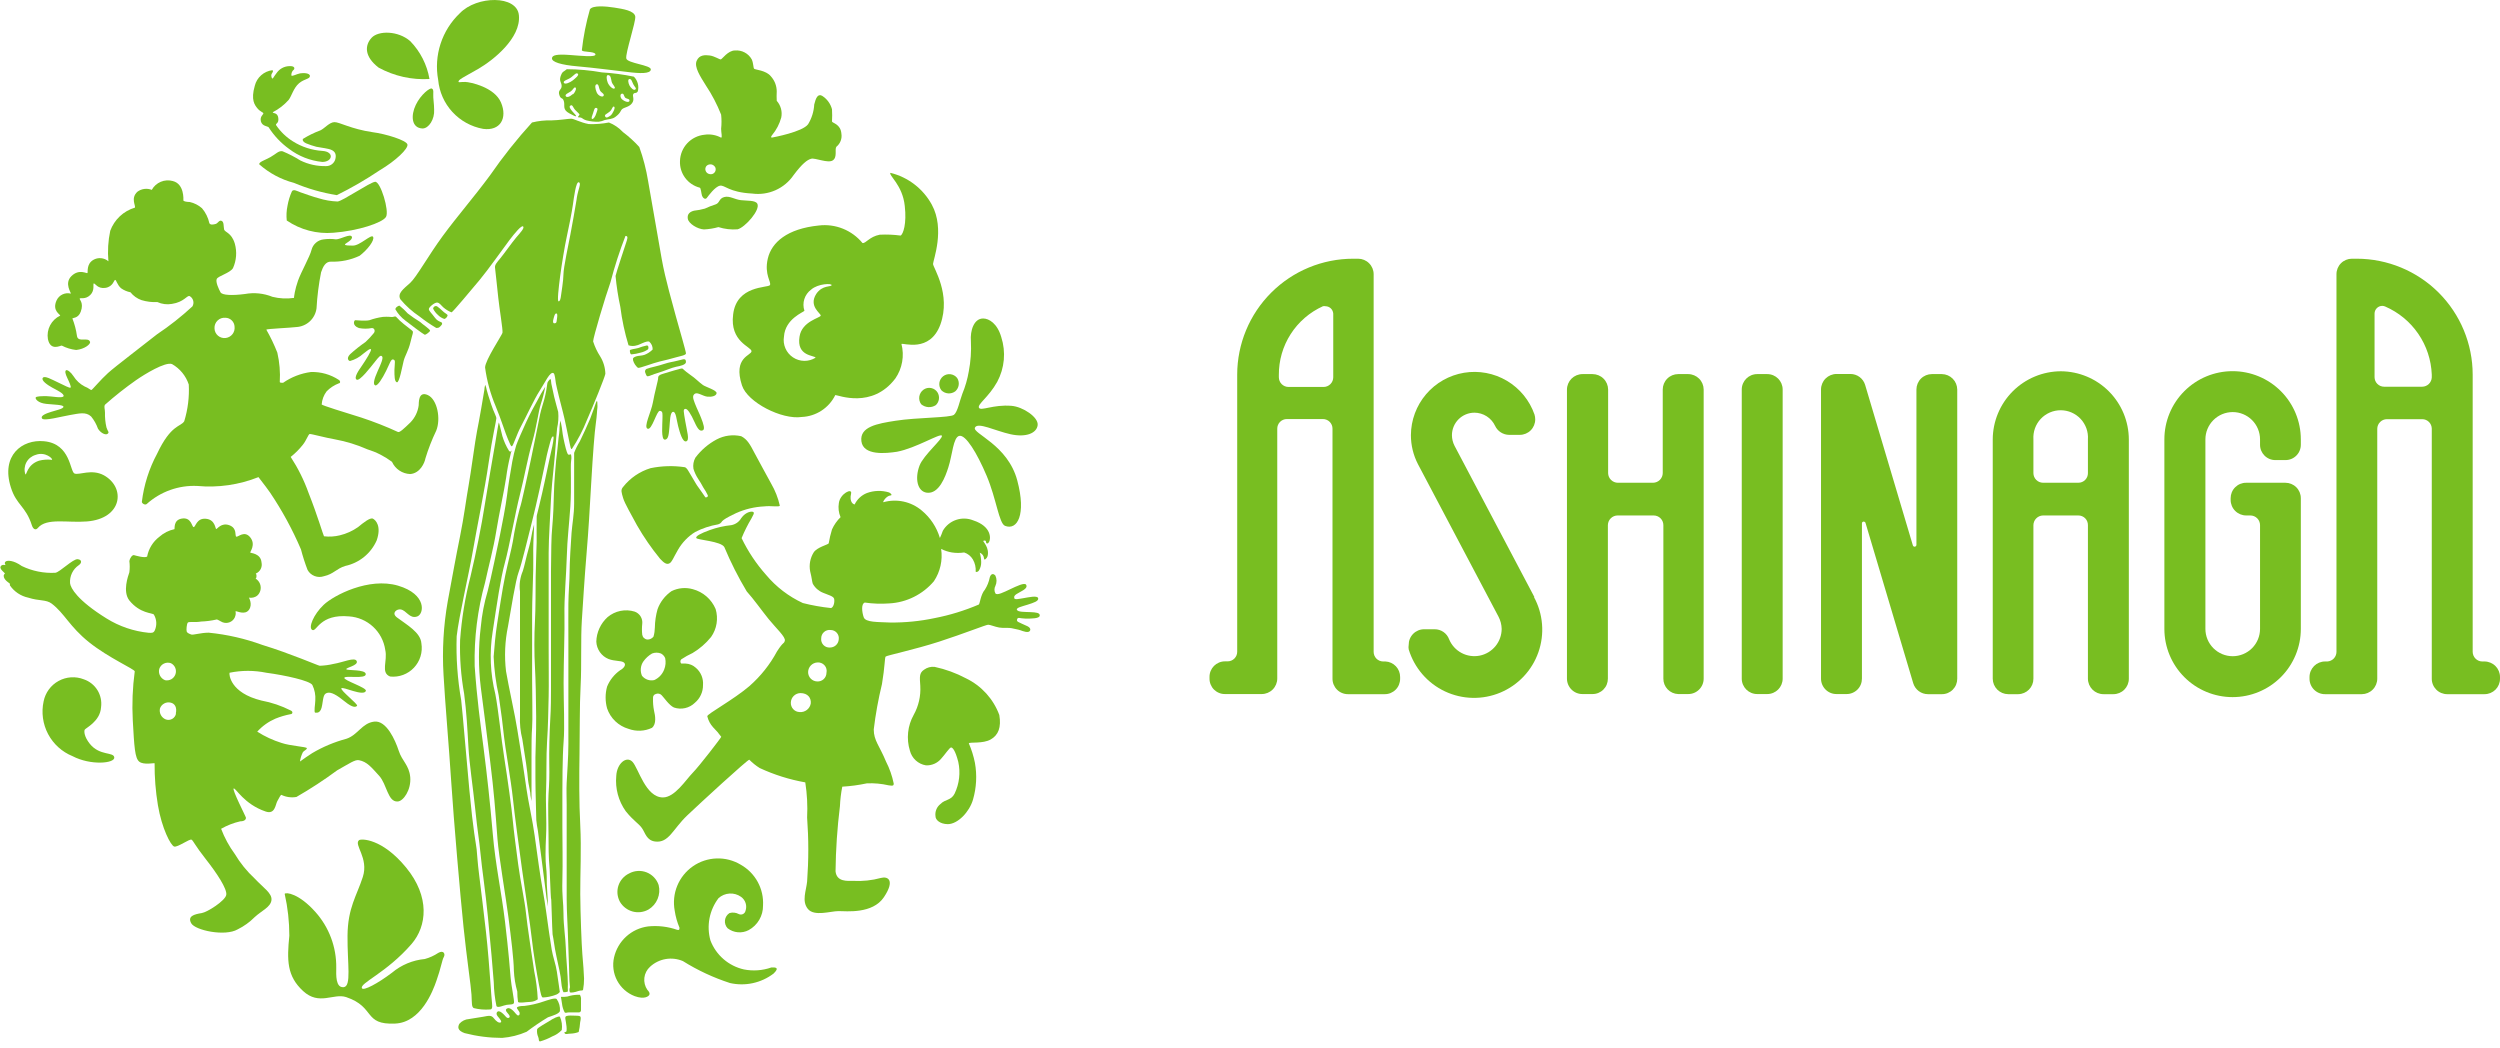
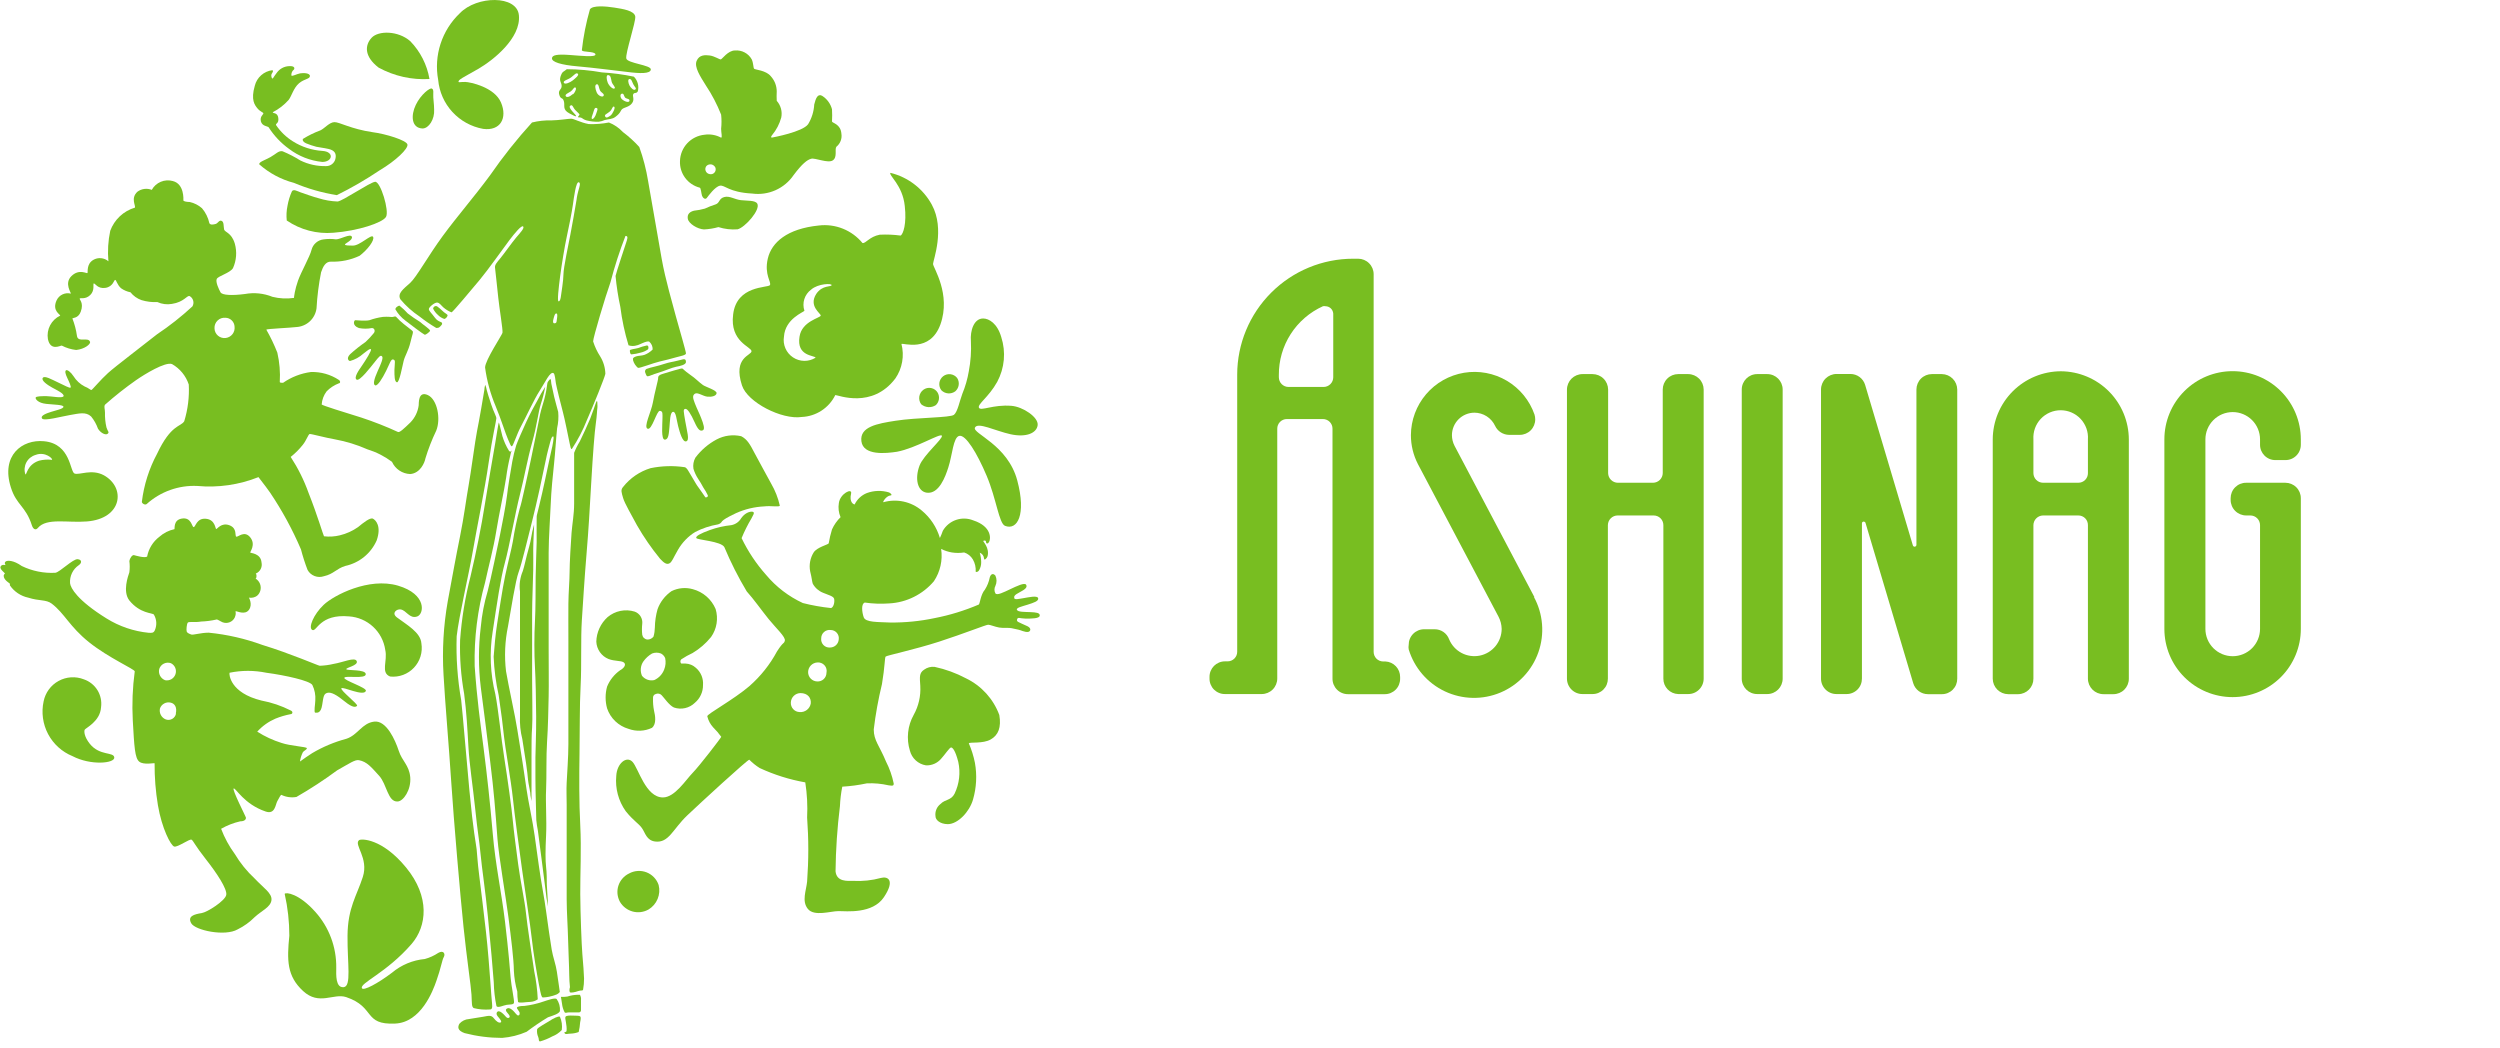
<svg xmlns="http://www.w3.org/2000/svg" data-v-23355266="" width="124" height="52" viewBox="0 0 124 52" fill="none">
  <g clip-path="url(#icon-logo)">
    <path d="M113.355 23.945H111.411C111.31 23.944 111.21 23.963 111.116 24.001C111.023 24.039 110.938 24.096 110.866 24.167C110.794 24.238 110.737 24.323 110.698 24.416C110.66 24.509 110.64 24.609 110.64 24.71V24.801C110.641 25.005 110.723 25.2 110.868 25.343C111.012 25.486 111.208 25.567 111.411 25.567H111.618C111.745 25.567 111.867 25.617 111.957 25.707C112.047 25.797 112.098 25.919 112.098 26.047V26.047V31.193C112.098 31.552 111.955 31.897 111.701 32.151C111.447 32.405 111.102 32.548 110.743 32.548C110.383 32.548 110.039 32.405 109.785 32.151C109.531 31.897 109.388 31.552 109.388 31.193V21.794C109.388 21.434 109.531 21.09 109.785 20.836C110.039 20.582 110.383 20.439 110.743 20.439C111.102 20.439 111.447 20.582 111.701 20.836C111.955 21.09 112.098 21.434 112.098 21.794V22.055C112.097 22.156 112.116 22.256 112.154 22.349C112.193 22.442 112.249 22.527 112.32 22.598C112.391 22.669 112.476 22.726 112.569 22.764C112.663 22.802 112.762 22.821 112.863 22.82H113.355C113.456 22.821 113.556 22.802 113.649 22.764C113.743 22.726 113.827 22.669 113.898 22.598C113.97 22.527 114.026 22.442 114.064 22.349C114.102 22.256 114.122 22.156 114.121 22.055V21.794C114.121 20.896 113.764 20.035 113.13 19.401C112.495 18.766 111.634 18.41 110.737 18.41C109.839 18.41 108.978 18.766 108.344 19.401C107.709 20.035 107.353 20.896 107.353 21.794V31.193C107.353 32.09 107.709 32.951 108.344 33.586C108.978 34.221 109.839 34.577 110.737 34.577C111.634 34.577 112.495 34.221 113.13 33.586C113.764 32.951 114.121 32.09 114.121 31.193V24.71C114.121 24.507 114.04 24.312 113.897 24.169C113.753 24.025 113.558 23.945 113.355 23.945V23.945Z" fill="#78BE21" />
    <path d="M87.655 18.555H87.157C86.734 18.555 86.391 18.898 86.391 19.321V33.66C86.391 34.082 86.734 34.425 87.157 34.425H87.655C88.078 34.425 88.42 34.082 88.42 33.66V19.321C88.42 18.898 88.078 18.555 87.655 18.555Z" fill="#78BE21" />
    <path d="M83.736 18.555H83.238C83.035 18.555 82.84 18.636 82.697 18.779C82.553 18.923 82.472 19.118 82.472 19.321V23.465C82.471 23.591 82.42 23.712 82.33 23.802C82.24 23.892 82.119 23.943 81.992 23.945H80.243C80.117 23.943 79.997 23.893 79.907 23.804C79.817 23.716 79.766 23.596 79.763 23.471V19.321C79.762 19.22 79.741 19.119 79.702 19.026C79.662 18.933 79.605 18.848 79.532 18.777C79.46 18.706 79.375 18.65 79.281 18.612C79.187 18.574 79.086 18.555 78.985 18.555H78.493C78.289 18.555 78.094 18.636 77.949 18.779C77.805 18.923 77.723 19.117 77.721 19.321V33.66C77.721 33.761 77.741 33.861 77.78 33.954C77.819 34.047 77.876 34.132 77.948 34.203C78.019 34.274 78.104 34.331 78.198 34.369C78.292 34.407 78.392 34.426 78.493 34.425H78.985C79.086 34.426 79.186 34.407 79.279 34.369C79.372 34.33 79.457 34.274 79.528 34.203C79.599 34.132 79.656 34.047 79.694 33.954C79.732 33.86 79.751 33.76 79.751 33.66V26.041C79.754 25.915 79.805 25.795 79.895 25.707C79.984 25.619 80.105 25.568 80.231 25.567H82.023C82.15 25.567 82.272 25.617 82.362 25.707C82.452 25.797 82.503 25.919 82.503 26.047V33.66C82.501 33.858 82.577 34.049 82.715 34.192C82.852 34.335 83.04 34.419 83.238 34.425H83.73C83.831 34.426 83.931 34.407 84.025 34.369C84.118 34.331 84.204 34.274 84.275 34.203C84.347 34.132 84.404 34.047 84.443 33.954C84.482 33.861 84.502 33.761 84.502 33.66V19.321C84.5 19.118 84.419 18.924 84.276 18.781C84.132 18.638 83.939 18.557 83.736 18.555Z" fill="#78BE21" />
    <path d="M96.319 18.555H95.821C95.618 18.555 95.423 18.636 95.279 18.779C95.136 18.923 95.055 19.118 95.055 19.321V27.025C95.055 27.049 95.046 27.072 95.029 27.089C95.011 27.106 94.988 27.116 94.964 27.116C94.945 27.116 94.927 27.11 94.912 27.099C94.897 27.088 94.885 27.073 94.879 27.055L92.51 19.09C92.462 18.933 92.366 18.796 92.235 18.699C92.103 18.601 91.944 18.549 91.78 18.549H91.094C90.89 18.549 90.695 18.63 90.55 18.773C90.406 18.916 90.324 19.111 90.322 19.315V33.66C90.322 33.761 90.342 33.861 90.381 33.954C90.42 34.047 90.477 34.132 90.549 34.203C90.62 34.274 90.706 34.331 90.799 34.369C90.893 34.407 90.993 34.426 91.094 34.425H91.586C91.687 34.426 91.787 34.407 91.88 34.368C91.973 34.33 92.058 34.274 92.129 34.203C92.2 34.132 92.257 34.047 92.295 33.953C92.333 33.86 92.352 33.76 92.352 33.66V25.962C92.351 25.949 92.352 25.937 92.357 25.926C92.361 25.914 92.368 25.904 92.376 25.895C92.385 25.887 92.395 25.88 92.407 25.876C92.418 25.871 92.43 25.87 92.443 25.87C92.461 25.871 92.48 25.877 92.495 25.887C92.51 25.898 92.522 25.914 92.528 25.931L94.897 33.891C94.945 34.047 95.042 34.183 95.173 34.281C95.304 34.378 95.463 34.431 95.626 34.431H96.313C96.414 34.432 96.514 34.413 96.607 34.375C96.7 34.336 96.785 34.28 96.856 34.209C96.927 34.138 96.984 34.053 97.022 33.96C97.06 33.866 97.079 33.766 97.079 33.666V19.321C97.077 19.119 96.997 18.926 96.855 18.783C96.713 18.64 96.52 18.558 96.319 18.555V18.555Z" fill="#78BE21" />
-     <path d="M123.234 32.809H123.113C122.989 32.806 122.871 32.755 122.784 32.666C122.696 32.578 122.647 32.459 122.645 32.335V32.335V18.58C122.644 17.056 122.037 15.595 120.96 14.517C119.882 13.44 118.421 12.834 116.897 12.832H116.654C116.451 12.832 116.257 12.913 116.113 13.056C115.97 13.2 115.889 13.394 115.889 13.598V32.341C115.886 32.461 115.838 32.576 115.755 32.663C115.672 32.749 115.559 32.801 115.439 32.809H115.324C115.119 32.809 114.923 32.89 114.778 33.035C114.634 33.18 114.552 33.376 114.552 33.581V33.666C114.552 33.767 114.572 33.867 114.611 33.96C114.65 34.053 114.707 34.138 114.779 34.209C114.85 34.28 114.935 34.337 115.029 34.375C115.123 34.413 115.223 34.432 115.324 34.431H117.147C117.35 34.43 117.545 34.348 117.688 34.203C117.832 34.059 117.912 33.863 117.912 33.66V21.265C117.914 21.14 117.964 21.02 118.053 20.932C118.141 20.843 118.261 20.793 118.386 20.791H120.142C120.266 20.791 120.384 20.839 120.473 20.926C120.561 21.012 120.613 21.129 120.616 21.253V33.66C120.615 33.761 120.634 33.861 120.672 33.954C120.71 34.048 120.767 34.133 120.838 34.205C120.909 34.277 120.994 34.334 121.087 34.372C121.18 34.411 121.28 34.431 121.381 34.431H123.234C123.438 34.431 123.632 34.35 123.776 34.207C123.919 34.063 124 33.869 124 33.666V33.581C124 33.377 123.92 33.182 123.776 33.037C123.633 32.893 123.438 32.811 123.234 32.809ZM120.616 18.586V18.719C120.611 18.843 120.558 18.961 120.469 19.047C120.379 19.133 120.26 19.181 120.136 19.181H118.252C118.127 19.181 118.006 19.131 117.917 19.042C117.828 18.953 117.778 18.833 117.778 18.707V15.554C117.778 15.452 117.819 15.355 117.891 15.283C117.962 15.211 118.06 15.171 118.161 15.171C118.209 15.172 118.257 15.182 118.301 15.201C118.966 15.489 119.537 15.958 119.946 16.556C120.356 17.154 120.588 17.855 120.616 18.58V18.586Z" fill="#78BE21" />
    <path d="M68.717 32.809H68.601C68.477 32.807 68.358 32.757 68.27 32.668C68.183 32.579 68.133 32.46 68.133 32.335V32.335V13.598C68.132 13.394 68.05 13.199 67.905 13.056C67.761 12.912 67.566 12.832 67.362 12.832H67.119C65.594 12.832 64.131 13.437 63.053 14.515C61.974 15.593 61.367 17.055 61.365 18.58V32.329C61.365 32.454 61.316 32.573 61.228 32.662C61.141 32.751 61.022 32.801 60.897 32.803H60.758C60.657 32.803 60.556 32.823 60.463 32.862C60.37 32.901 60.285 32.958 60.214 33.029C60.143 33.101 60.087 33.186 60.048 33.28C60.01 33.373 59.991 33.474 59.992 33.575V33.66C59.991 33.76 60.01 33.86 60.049 33.953C60.087 34.047 60.143 34.132 60.214 34.203C60.286 34.274 60.37 34.33 60.464 34.368C60.557 34.407 60.657 34.426 60.758 34.425H62.58C62.785 34.425 62.981 34.344 63.126 34.199C63.271 34.054 63.352 33.858 63.352 33.654V21.265C63.351 21.202 63.363 21.14 63.386 21.082C63.41 21.024 63.444 20.971 63.489 20.926C63.533 20.881 63.585 20.846 63.643 20.822C63.701 20.797 63.763 20.785 63.826 20.785H65.618C65.681 20.785 65.743 20.797 65.801 20.822C65.859 20.846 65.911 20.881 65.955 20.926C65.999 20.971 66.034 21.024 66.058 21.082C66.081 21.14 66.093 21.202 66.092 21.265V21.265V33.66C66.091 33.761 66.11 33.861 66.148 33.954C66.187 34.048 66.243 34.133 66.314 34.205C66.385 34.277 66.47 34.334 66.563 34.372C66.656 34.411 66.757 34.431 66.858 34.431H68.68C68.781 34.432 68.881 34.413 68.974 34.375C69.067 34.336 69.152 34.28 69.223 34.209C69.295 34.138 69.351 34.053 69.389 33.96C69.427 33.866 69.447 33.766 69.446 33.666V33.581C69.448 33.383 69.373 33.192 69.237 33.048C69.101 32.904 68.915 32.818 68.717 32.809V32.809ZM65.618 15.189C65.66 15.18 65.704 15.18 65.746 15.189C65.844 15.191 65.938 15.229 66.009 15.296C66.079 15.364 66.122 15.456 66.129 15.554V18.713C66.129 18.84 66.079 18.961 65.99 19.05C65.901 19.14 65.781 19.192 65.655 19.193H63.905C63.779 19.192 63.658 19.14 63.569 19.05C63.481 18.961 63.431 18.84 63.431 18.713V18.713V18.598C63.426 17.879 63.63 17.174 64.019 16.569C64.407 15.964 64.963 15.485 65.618 15.189Z" fill="#78BE21" />
    <path d="M76.111 29.625L72.144 22.11C72.061 21.948 72.017 21.769 72.016 21.587C72.016 21.44 72.045 21.295 72.101 21.159C72.157 21.024 72.24 20.9 72.343 20.797C72.447 20.693 72.57 20.61 72.706 20.554C72.842 20.498 72.987 20.469 73.134 20.469C73.348 20.47 73.558 20.532 73.738 20.647C73.919 20.762 74.063 20.926 74.155 21.119V21.119C74.217 21.253 74.315 21.366 74.439 21.445C74.563 21.525 74.706 21.568 74.853 21.569H75.382C75.585 21.569 75.78 21.488 75.923 21.345C76.067 21.201 76.147 21.006 76.147 20.803C76.148 20.721 76.135 20.639 76.111 20.56C75.866 19.858 75.381 19.266 74.742 18.887C74.102 18.508 73.349 18.367 72.616 18.489C71.883 18.611 71.216 18.988 70.734 19.554C70.252 20.12 69.985 20.838 69.981 21.581C69.98 22.084 70.101 22.581 70.333 23.027L74.325 30.585C74.424 30.773 74.478 30.981 74.483 31.193C74.482 31.506 74.373 31.809 74.174 32.051C73.975 32.293 73.698 32.459 73.391 32.52C73.084 32.58 72.765 32.533 72.489 32.385C72.213 32.237 71.996 31.999 71.876 31.709V31.709C71.823 31.563 71.725 31.436 71.597 31.347C71.468 31.258 71.316 31.21 71.159 31.211H70.637C70.535 31.211 70.435 31.231 70.341 31.27C70.247 31.31 70.162 31.367 70.091 31.44C70.02 31.512 69.964 31.598 69.926 31.692C69.888 31.786 69.87 31.887 69.871 31.989C69.858 32.061 69.858 32.135 69.871 32.208C70.008 32.661 70.239 33.081 70.548 33.44C70.858 33.8 71.239 34.09 71.668 34.292C72.097 34.494 72.563 34.604 73.037 34.614C73.511 34.625 73.981 34.535 74.419 34.352C74.856 34.169 75.25 33.896 75.575 33.551C75.9 33.206 76.149 32.797 76.305 32.349C76.462 31.902 76.523 31.427 76.484 30.954C76.446 30.482 76.308 30.023 76.081 29.607L76.111 29.625Z" fill="#78BE21" />
    <path d="M102.225 18.415C101.327 18.417 100.468 18.774 99.833 19.408C99.199 20.043 98.842 20.902 98.84 21.8V33.666C98.842 33.868 98.923 34.062 99.066 34.205C99.21 34.348 99.403 34.429 99.606 34.431H100.104C100.305 34.428 100.497 34.346 100.638 34.203C100.779 34.059 100.858 33.867 100.857 33.666V26.047C100.859 25.921 100.909 25.8 100.998 25.711C101.086 25.622 101.206 25.57 101.331 25.567H103.087C103.15 25.567 103.212 25.579 103.27 25.603C103.328 25.627 103.38 25.663 103.425 25.707C103.469 25.752 103.503 25.805 103.527 25.863C103.55 25.922 103.562 25.984 103.561 26.047V33.666C103.563 33.869 103.645 34.064 103.789 34.207C103.934 34.351 104.129 34.431 104.333 34.431H104.825C105.028 34.431 105.223 34.35 105.366 34.207C105.51 34.063 105.59 33.869 105.59 33.666V21.8C105.589 20.906 105.234 20.049 104.604 19.415C103.974 18.781 103.118 18.422 102.225 18.415ZM100.857 21.794C100.845 21.608 100.871 21.423 100.933 21.248C100.995 21.073 101.093 20.913 101.22 20.777C101.346 20.642 101.5 20.534 101.67 20.46C101.84 20.386 102.024 20.348 102.209 20.348C102.395 20.348 102.578 20.386 102.749 20.46C102.919 20.534 103.072 20.642 103.199 20.777C103.326 20.913 103.423 21.073 103.486 21.248C103.548 21.423 103.574 21.608 103.561 21.794V23.464C103.562 23.527 103.55 23.589 103.527 23.648C103.503 23.706 103.469 23.759 103.425 23.803C103.38 23.848 103.328 23.884 103.27 23.908C103.212 23.932 103.15 23.944 103.087 23.944H101.337C101.21 23.944 101.088 23.894 100.998 23.804C100.908 23.714 100.857 23.592 100.857 23.464V21.794Z" fill="#78BE21" />
    <path d="M35.495 30.208C35.394 29.969 35.24 29.756 35.044 29.585C34.848 29.415 34.616 29.291 34.365 29.224C34.012 29.124 33.635 29.158 33.307 29.321C32.989 29.54 32.747 29.852 32.615 30.215C32.531 30.511 32.486 30.818 32.481 31.126C32.478 31.278 32.456 31.429 32.414 31.576C32.378 31.623 32.331 31.661 32.277 31.686C32.223 31.712 32.164 31.724 32.104 31.721C32.043 31.714 31.985 31.687 31.94 31.645C31.895 31.602 31.866 31.546 31.855 31.484C31.835 31.305 31.835 31.123 31.855 30.944C31.871 30.815 31.842 30.684 31.774 30.574C31.705 30.463 31.601 30.379 31.479 30.336C31.25 30.265 31.007 30.253 30.772 30.301C30.538 30.349 30.319 30.455 30.136 30.609C29.965 30.764 29.828 30.951 29.732 31.16C29.636 31.369 29.583 31.595 29.577 31.825C29.585 32.011 29.647 32.192 29.754 32.345C29.862 32.498 30.011 32.617 30.184 32.687C30.494 32.803 30.792 32.76 30.932 32.851C31.072 32.943 30.98 33.125 30.756 33.246C30.469 33.449 30.245 33.729 30.112 34.054C30.014 34.408 30.014 34.782 30.112 35.136C30.194 35.378 30.333 35.597 30.519 35.774C30.704 35.95 30.929 36.08 31.175 36.151C31.362 36.22 31.561 36.251 31.76 36.243C31.959 36.235 32.155 36.187 32.335 36.102C32.572 35.914 32.499 35.494 32.439 35.245C32.399 35.043 32.383 34.837 32.39 34.632C32.383 34.584 32.394 34.536 32.421 34.496C32.448 34.457 32.489 34.429 32.536 34.419C32.584 34.399 32.638 34.395 32.689 34.407C32.74 34.419 32.786 34.447 32.821 34.486C32.931 34.595 33.192 34.99 33.429 35.093C33.607 35.154 33.798 35.164 33.982 35.122C34.166 35.08 34.334 34.988 34.468 34.856C34.595 34.749 34.697 34.615 34.766 34.464C34.836 34.312 34.871 34.148 34.869 33.981C34.882 33.821 34.857 33.66 34.796 33.511C34.735 33.362 34.639 33.229 34.517 33.125C34.375 32.994 34.192 32.919 34 32.912C33.873 32.912 33.806 32.912 33.787 32.912C33.761 32.884 33.747 32.847 33.747 32.809C33.747 32.771 33.761 32.734 33.787 32.706C33.967 32.586 34.156 32.48 34.352 32.39C34.703 32.181 35.014 31.911 35.27 31.594C35.41 31.395 35.504 31.167 35.542 30.927C35.581 30.687 35.565 30.441 35.495 30.208V30.208ZM32.943 33.21C32.854 33.442 32.677 33.63 32.451 33.732C32.34 33.757 32.224 33.751 32.117 33.713C32.009 33.675 31.914 33.608 31.843 33.52C31.793 33.405 31.773 33.28 31.785 33.156C31.796 33.031 31.839 32.912 31.91 32.809C32.024 32.648 32.171 32.513 32.341 32.414C32.484 32.358 32.642 32.358 32.785 32.414C32.877 32.463 32.95 32.542 32.992 32.639C33.033 32.83 33.016 33.029 32.943 33.21V33.21Z" fill="#78BE21" />
    <path d="M38.678 25.075C38.678 25.166 38.235 25.075 37.907 25.117C37.424 25.14 36.95 25.253 36.509 25.451C36.035 25.676 35.902 25.767 35.817 25.852C35.795 25.891 35.765 25.925 35.73 25.953C35.694 25.98 35.654 25.999 35.61 26.01C35.216 26.077 34.835 26.204 34.48 26.387C34.128 26.606 33.836 26.909 33.629 27.268C33.386 27.687 33.332 27.875 33.204 27.942C33.077 28.009 32.949 27.942 32.742 27.718C32.314 27.195 31.93 26.639 31.594 26.053C31.327 25.549 30.986 24.977 30.907 24.704C30.828 24.431 30.774 24.297 30.907 24.151C31.255 23.709 31.73 23.385 32.268 23.221C32.826 23.106 33.4 23.09 33.964 23.173C34.012 23.173 34.097 23.276 34.134 23.343C34.17 23.41 34.462 23.884 34.516 23.987C34.571 24.09 34.717 24.267 34.772 24.358C34.826 24.449 34.96 24.613 34.978 24.655C34.996 24.698 35.142 24.655 35.106 24.564C35.042 24.429 34.967 24.299 34.881 24.175C34.806 24.031 34.723 23.891 34.632 23.756C34.529 23.6 34.449 23.43 34.395 23.252C34.364 23.062 34.398 22.867 34.492 22.699C34.774 22.323 35.135 22.014 35.549 21.794C35.923 21.598 36.353 21.542 36.764 21.636C37.068 21.794 37.202 22.043 37.427 22.474C37.651 22.906 38.034 23.58 38.253 23.993C38.448 24.33 38.592 24.695 38.678 25.075V25.075Z" fill="#78BE21" />
    <path d="M32.669 43.897C32.621 43.755 32.543 43.624 32.439 43.516C32.335 43.407 32.208 43.322 32.068 43.267C31.928 43.213 31.777 43.19 31.627 43.2C31.477 43.21 31.331 43.253 31.199 43.326C31.075 43.386 30.964 43.47 30.873 43.575C30.783 43.678 30.714 43.8 30.672 43.931C30.63 44.063 30.615 44.201 30.628 44.338C30.642 44.476 30.683 44.609 30.749 44.73C30.888 44.967 31.114 45.139 31.379 45.211C31.644 45.283 31.926 45.247 32.165 45.112C32.368 44.991 32.527 44.807 32.617 44.588C32.708 44.369 32.727 44.127 32.669 43.897V43.897Z" fill="#78BE21" />
-     <path d="M36.181 45.289C36.12 45.328 36.068 45.38 36.03 45.441C35.991 45.503 35.967 45.572 35.958 45.644C35.949 45.716 35.957 45.789 35.98 45.858C36.002 45.927 36.04 45.99 36.09 46.042C36.237 46.156 36.414 46.225 36.599 46.241C36.784 46.257 36.97 46.22 37.135 46.133C37.353 46.014 37.534 45.838 37.659 45.624C37.784 45.41 37.849 45.166 37.846 44.918C37.87 44.51 37.779 44.104 37.584 43.745C37.388 43.386 37.096 43.09 36.74 42.889C36.379 42.672 35.962 42.564 35.541 42.579C35.12 42.593 34.712 42.728 34.366 42.969C34.02 43.21 33.751 43.545 33.591 43.935C33.431 44.325 33.388 44.753 33.465 45.167C33.508 45.458 33.587 45.742 33.702 46.012C33.702 46.097 33.702 46.145 33.593 46.121C33.127 45.958 32.631 45.899 32.141 45.951C31.738 46.004 31.36 46.179 31.059 46.453C30.759 46.727 30.549 47.086 30.458 47.482C30.368 47.872 30.422 48.282 30.609 48.635C30.797 48.989 31.105 49.264 31.479 49.408C31.977 49.59 32.177 49.408 32.208 49.341C32.238 49.275 32.208 49.196 32.11 49.098C31.989 48.923 31.936 48.71 31.96 48.499C31.985 48.288 32.086 48.092 32.244 47.95C32.459 47.751 32.728 47.619 33.017 47.569C33.306 47.52 33.603 47.555 33.872 47.67C34.603 48.127 35.386 48.492 36.205 48.758C36.578 48.843 36.965 48.845 37.339 48.764C37.712 48.683 38.064 48.521 38.368 48.29C38.684 47.986 38.459 47.974 38.259 47.986C37.822 48.14 37.352 48.173 36.898 48.084C36.525 48 36.178 47.825 35.889 47.575C35.599 47.325 35.376 47.007 35.239 46.65C35.138 46.292 35.122 45.916 35.191 45.551C35.261 45.186 35.415 44.843 35.64 44.547C35.791 44.412 35.983 44.332 36.185 44.32C36.387 44.307 36.587 44.364 36.752 44.481C36.861 44.557 36.941 44.666 36.982 44.792C37.023 44.918 37.021 45.054 36.977 45.179C36.969 45.214 36.953 45.246 36.931 45.274C36.908 45.301 36.88 45.323 36.848 45.339C36.816 45.354 36.781 45.361 36.745 45.361C36.71 45.361 36.675 45.353 36.643 45.337C36.502 45.261 36.335 45.243 36.181 45.289Z" fill="#78BE21" />
    <path d="M45.836 33.216C45.586 33.38 45.617 33.581 45.647 34.024C45.676 34.524 45.562 35.021 45.319 35.458C45.169 35.726 45.075 36.021 45.043 36.326C45.011 36.631 45.04 36.939 45.131 37.232C45.178 37.418 45.278 37.586 45.42 37.716C45.561 37.845 45.737 37.931 45.927 37.961C46.069 37.968 46.211 37.942 46.342 37.885C46.472 37.828 46.588 37.742 46.68 37.633C46.856 37.445 47.099 37.074 47.172 37.074C47.245 37.074 47.379 37.202 47.531 37.791C47.647 38.321 47.583 38.875 47.348 39.365C47.172 39.711 46.887 39.632 46.644 39.881C46.553 39.953 46.483 40.046 46.441 40.153C46.398 40.259 46.384 40.375 46.401 40.489C46.401 40.665 46.619 40.872 47.008 40.878C47.506 40.878 48.084 40.27 48.26 39.663C48.432 39.071 48.465 38.447 48.357 37.84C48.291 37.506 48.189 37.18 48.053 36.868C48.108 36.795 48.746 36.898 49.135 36.679C49.523 36.461 49.669 36.072 49.566 35.464C49.27 34.664 48.676 34.011 47.907 33.642C47.419 33.383 46.898 33.193 46.358 33.077C46.172 33.056 45.986 33.106 45.836 33.216V33.216Z" fill="#78BE21" />
    <path d="M21.302 3.919C21.181 3.211 20.848 2.556 20.348 2.041C19.74 1.513 18.768 1.513 18.434 1.871C18.1 2.23 18.045 2.789 18.78 3.354C19.551 3.775 20.425 3.971 21.302 3.919V3.919Z" fill="#78BE21" />
    <path d="M21.417 4.393C21.332 4.338 20.87 4.684 20.621 5.207C20.372 5.729 20.402 6.349 20.955 6.373C21.271 6.373 21.563 5.912 21.533 5.438C21.533 5.14 21.478 4.873 21.49 4.666C21.502 4.46 21.478 4.423 21.417 4.393Z" fill="#78BE21" />
    <path d="M22.748 4.065C22.699 3.961 22.985 3.84 23.714 3.421C24.443 3.001 25.852 1.896 25.737 0.753C25.64 -0.249 23.647 -0.219 22.808 0.656C22.368 1.074 22.039 1.595 21.852 2.172C21.664 2.749 21.623 3.364 21.733 3.961C21.788 4.555 22.035 5.114 22.438 5.553C22.841 5.992 23.376 6.286 23.963 6.392C24.82 6.507 25.178 5.857 24.85 5.085C24.522 4.314 23.307 4.071 23.088 4.065C22.869 4.059 22.76 4.095 22.748 4.065Z" fill="#78BE21" />
    <path d="M41.734 6.635C41.698 6.149 41.291 6.112 41.267 6.027C41.279 5.825 41.279 5.622 41.267 5.419C41.194 5.142 41.018 4.903 40.775 4.751C40.562 4.636 40.465 4.86 40.386 5.182C40.367 5.529 40.263 5.865 40.082 6.161C39.809 6.543 38.356 6.811 38.296 6.823C38.235 6.835 38.229 6.774 38.296 6.701C38.508 6.446 38.664 6.147 38.751 5.827C38.78 5.681 38.775 5.53 38.736 5.387C38.697 5.244 38.625 5.111 38.526 5C38.518 4.842 38.518 4.684 38.526 4.526C38.523 4.252 38.419 3.988 38.235 3.785C37.992 3.481 37.445 3.463 37.403 3.408C37.36 3.354 37.372 3.135 37.287 2.947C37.206 2.8 37.084 2.681 36.936 2.602C36.789 2.523 36.621 2.489 36.455 2.503C36.102 2.503 35.817 2.941 35.75 2.947C35.683 2.953 35.44 2.783 35.203 2.752C34.966 2.722 34.681 2.716 34.553 3.02C34.425 3.323 34.729 3.785 35.009 4.235C35.313 4.69 35.567 5.177 35.768 5.687C35.793 5.919 35.793 6.153 35.768 6.385C35.768 6.592 35.835 6.811 35.768 6.829C35.516 6.692 35.226 6.641 34.942 6.683C34.615 6.716 34.311 6.866 34.087 7.107C33.864 7.347 33.735 7.661 33.727 7.989C33.714 8.288 33.805 8.582 33.983 8.822C34.161 9.061 34.416 9.233 34.705 9.308C34.766 9.308 34.784 9.606 34.82 9.709C34.857 9.812 34.978 9.922 35.057 9.818C35.136 9.715 35.464 9.259 35.707 9.211C35.95 9.162 36.139 9.539 37.305 9.6C37.7 9.654 38.102 9.596 38.466 9.434C38.83 9.272 39.141 9.012 39.365 8.682C39.79 8.117 40.033 7.929 40.234 7.874C40.434 7.819 41.072 8.117 41.309 7.953C41.546 7.789 41.388 7.406 41.485 7.279C41.58 7.202 41.652 7.103 41.696 6.99C41.74 6.877 41.753 6.754 41.734 6.635V6.635ZM35.191 8.634C35.148 8.626 35.108 8.608 35.075 8.58C35.042 8.553 35.016 8.517 35.001 8.476C34.985 8.436 34.981 8.392 34.987 8.349C34.994 8.307 35.012 8.266 35.039 8.233C35.07 8.201 35.108 8.177 35.151 8.164C35.193 8.151 35.238 8.148 35.282 8.155C35.325 8.163 35.366 8.181 35.401 8.209C35.436 8.236 35.464 8.271 35.483 8.311C35.499 8.354 35.503 8.399 35.495 8.444C35.487 8.488 35.466 8.529 35.436 8.562C35.406 8.596 35.367 8.62 35.324 8.633C35.28 8.645 35.234 8.646 35.191 8.634V8.634Z" fill="#78BE21" />
    <path d="M37.56 10.098C37.457 9.928 37.062 9.964 36.746 9.928C36.43 9.891 36.181 9.697 35.914 9.776C35.647 9.855 35.707 10.067 35.489 10.14C35.308 10.197 35.131 10.266 34.96 10.347C34.785 10.396 34.606 10.431 34.425 10.45C34.231 10.499 34.073 10.608 34.115 10.851C34.158 11.094 34.595 11.362 34.917 11.38C35.16 11.368 35.4 11.33 35.634 11.264C35.94 11.361 36.262 11.399 36.582 11.374C36.947 11.289 37.736 10.402 37.56 10.098Z" fill="#78BE21" />
    <path d="M48.764 15.797C48.302 15.797 48.114 16.405 48.157 16.921C48.182 17.422 48.147 17.923 48.053 18.416C47.988 18.799 47.88 19.174 47.731 19.534C47.597 19.892 47.5 20.421 47.318 20.573C47.136 20.724 45.495 20.7 44.414 20.87C43.521 21.01 42.634 21.162 42.725 21.885C42.816 22.608 43.94 22.492 44.487 22.407C45.434 22.231 46.65 21.466 46.717 21.611C46.783 21.757 45.811 22.565 45.611 23.088C45.362 23.744 45.507 24.37 45.963 24.437C46.571 24.522 46.893 23.641 47.038 23.179C47.239 22.572 47.276 21.678 47.585 21.618C47.895 21.557 48.454 22.45 48.94 23.604C49.426 24.759 49.548 25.968 49.852 26.083C50.459 26.32 50.909 25.53 50.459 23.841C49.991 22.055 48.217 21.502 48.357 21.21C48.497 20.919 49.353 21.369 50.125 21.539C50.897 21.709 51.419 21.484 51.468 21.089C51.516 20.694 50.733 20.172 50.167 20.129C49.256 20.056 48.649 20.402 48.557 20.226C48.466 20.05 49.044 19.698 49.463 18.938C49.643 18.601 49.754 18.231 49.789 17.85C49.823 17.469 49.78 17.085 49.663 16.721C49.469 16.046 49.056 15.797 48.764 15.797Z" fill="#78BE21" />
    <path d="M47.476 18.75C47.436 18.698 47.387 18.655 47.33 18.623C47.273 18.591 47.211 18.57 47.147 18.562C47.082 18.553 47.016 18.558 46.953 18.575C46.891 18.592 46.832 18.622 46.78 18.662C46.729 18.702 46.686 18.751 46.654 18.808C46.621 18.864 46.6 18.927 46.592 18.991C46.584 19.056 46.589 19.122 46.606 19.184C46.623 19.247 46.652 19.306 46.692 19.357C46.781 19.447 46.9 19.502 47.026 19.512C47.151 19.522 47.277 19.486 47.379 19.412C47.472 19.332 47.533 19.221 47.551 19.099C47.569 18.977 47.542 18.853 47.476 18.75V18.75Z" fill="#78BE21" />
    <path d="M46.51 19.479C46.476 19.42 46.429 19.368 46.373 19.328C46.318 19.288 46.254 19.261 46.187 19.247C46.12 19.233 46.051 19.233 45.984 19.248C45.917 19.263 45.854 19.292 45.799 19.333C45.69 19.414 45.618 19.535 45.597 19.669C45.577 19.803 45.61 19.94 45.69 20.05C45.79 20.135 45.916 20.185 46.047 20.193C46.179 20.201 46.309 20.166 46.419 20.093C46.5 20.015 46.553 19.913 46.57 19.801C46.587 19.69 46.565 19.577 46.51 19.479Z" fill="#78BE21" />
    <path d="M46.279 13.093C46.279 12.911 46.887 11.374 46.218 10.152C46.005 9.761 45.712 9.418 45.358 9.146C45.005 8.874 44.598 8.679 44.165 8.573C44.056 8.682 44.772 9.18 44.876 10.213C44.979 11.094 44.797 11.623 44.669 11.684C44.327 11.638 43.981 11.624 43.636 11.641C43.12 11.738 42.944 12.085 42.779 12.054C42.52 11.739 42.185 11.494 41.806 11.342C41.427 11.19 41.016 11.136 40.611 11.185C39.049 11.343 38.271 12.018 38.083 12.826C37.895 13.634 38.283 14.005 38.186 14.144C38.089 14.284 36.534 14.144 36.364 15.596C36.187 16.957 37.275 17.2 37.275 17.419C37.275 17.638 36.345 17.711 36.801 19.114C37.074 19.959 38.782 20.828 39.766 20.682C40.116 20.667 40.455 20.558 40.748 20.367C41.041 20.175 41.277 19.909 41.431 19.594C41.571 19.594 43.254 20.293 44.408 18.774C44.579 18.527 44.694 18.246 44.746 17.95C44.799 17.655 44.787 17.351 44.712 17.061C44.791 16.994 46.121 17.516 46.644 16.095C47.184 14.582 46.279 13.269 46.279 13.093ZM40.483 14.582C40.1 15.189 40.708 15.536 40.708 15.651C40.708 15.766 39.772 15.924 39.657 16.696C39.493 17.686 40.41 17.619 40.453 17.741C40.284 17.847 40.088 17.902 39.889 17.899C39.69 17.896 39.496 17.836 39.331 17.725C39.165 17.615 39.035 17.459 38.956 17.276C38.877 17.094 38.852 16.892 38.885 16.696C38.94 15.809 39.869 15.481 39.9 15.414C39.837 15.226 39.835 15.023 39.895 14.834C39.955 14.645 40.074 14.48 40.234 14.363C40.58 14.059 41.267 14.047 41.248 14.144C41.23 14.241 40.787 14.126 40.483 14.582Z" fill="#78BE21" />
    <path d="M20.688 30.579C21.04 30.464 21.186 29.474 19.74 29.048C18.294 28.623 16.562 29.522 16.058 29.996C15.554 30.47 15.274 31.144 15.493 31.248C15.712 31.351 15.852 30.439 17.316 30.573C17.759 30.603 18.179 30.784 18.505 31.086C18.831 31.388 19.044 31.792 19.108 32.232C19.236 32.785 18.865 33.368 19.351 33.556C19.569 33.579 19.789 33.551 19.994 33.475C20.199 33.398 20.384 33.276 20.533 33.117C20.683 32.957 20.794 32.765 20.858 32.556C20.922 32.347 20.936 32.126 20.901 31.91C20.864 31.369 20.178 30.992 19.685 30.622C19.4 30.403 19.685 30.197 19.868 30.227C20.159 30.269 20.311 30.707 20.688 30.579Z" fill="#78BE21" />
    <path d="M17.808 41.673C17.535 41.898 18.3 42.554 17.996 43.496C17.693 44.438 17.249 45.021 17.237 46.413C17.225 47.804 17.444 48.928 17.043 48.964C16.642 49.001 16.672 48.357 16.678 47.998C16.692 46.977 16.321 45.988 15.639 45.228C14.825 44.316 14.181 44.243 14.12 44.335C14.274 45.017 14.351 45.714 14.351 46.413C14.229 47.628 14.229 48.411 15.031 49.153C15.834 49.894 16.538 49.25 17.17 49.456C18.634 49.949 18.009 50.842 19.6 50.769C20.876 50.714 21.472 49.159 21.648 48.642C21.867 48.035 21.927 47.609 22.012 47.47C22.098 47.33 22.012 47.105 21.739 47.263C21.534 47.4 21.308 47.502 21.071 47.567C20.471 47.623 19.903 47.86 19.442 48.247C18.72 48.794 18.027 49.153 17.954 49.019C17.814 48.77 19.169 48.26 20.415 46.82C21.174 45.939 21.338 44.486 20.141 43.028C18.944 41.57 17.905 41.594 17.808 41.673Z" fill="#78BE21" />
    <path d="M4.162 33.696C3.96 33.616 3.742 33.582 3.525 33.595C3.308 33.609 3.097 33.67 2.906 33.775C2.715 33.879 2.55 34.024 2.422 34.199C2.293 34.375 2.205 34.576 2.163 34.79C2.044 35.339 2.123 35.912 2.385 36.409C2.648 36.905 3.077 37.294 3.597 37.505C4.502 37.979 5.693 37.864 5.669 37.572C5.644 37.281 4.946 37.505 4.454 36.892C4.174 36.539 4.168 36.284 4.198 36.199C4.229 36.114 4.97 35.792 5.013 35.075C5.052 34.782 4.989 34.485 4.834 34.233C4.679 33.982 4.441 33.792 4.162 33.696V33.696Z" fill="#78BE21" />
    <path d="M5.152 23.574C4.545 23.246 3.937 23.574 3.7 23.489C3.463 23.404 3.518 22.006 2.181 21.885C1.106 21.781 0.031 22.583 0.541 24.181C0.814 25.056 1.276 25.099 1.58 26.053C1.641 26.247 1.768 26.32 1.878 26.186C2.315 25.67 3.342 25.943 4.308 25.864C6.076 25.725 6.246 24.181 5.152 23.574ZM2.576 22.808C2.361 22.782 2.142 22.796 1.932 22.851C1.325 23.057 1.325 23.592 1.258 23.525C1.226 23.429 1.214 23.328 1.222 23.227C1.231 23.126 1.259 23.028 1.306 22.938C1.353 22.849 1.418 22.769 1.496 22.705C1.575 22.641 1.665 22.593 1.762 22.565C2.242 22.377 2.649 22.766 2.576 22.808Z" fill="#78BE21" />
    <path d="M13.531 5.565C13.828 5.413 14.093 5.207 14.315 4.958C14.46 4.776 14.564 4.35 14.837 4.125C15.11 3.901 15.366 3.925 15.372 3.773C15.378 3.621 15.056 3.609 14.886 3.639C14.716 3.67 14.497 3.797 14.454 3.749C14.449 3.704 14.452 3.66 14.465 3.617C14.477 3.574 14.499 3.534 14.527 3.5C14.655 3.409 14.63 3.257 14.333 3.281C14.213 3.286 14.095 3.319 13.99 3.377C13.885 3.435 13.794 3.517 13.725 3.615C13.561 3.828 13.549 3.895 13.512 3.895C13.476 3.895 13.44 3.755 13.464 3.688C13.488 3.621 13.585 3.536 13.512 3.481C13.306 3.506 13.111 3.593 12.955 3.731C12.799 3.869 12.688 4.051 12.638 4.253C12.431 4.964 12.638 5.213 12.771 5.377C12.905 5.541 13.063 5.571 13.063 5.626C13.063 5.681 12.881 5.778 12.941 6.021C13.002 6.264 13.282 6.258 13.324 6.313C13.59 6.73 13.932 7.093 14.333 7.382C14.813 7.748 15.385 7.973 15.985 8.032C16.502 8.032 16.593 7.522 15.985 7.485C15.467 7.45 14.966 7.288 14.527 7.011C14.197 6.805 13.913 6.532 13.695 6.209C13.652 6.112 13.841 6.143 13.804 5.851C13.768 5.559 13.518 5.638 13.531 5.565Z" fill="#78BE21" />
    <path d="M14.017 7.504C13.816 7.461 13.695 7.637 13.409 7.795C13.124 7.953 12.85 8.026 12.856 8.148C13.351 8.587 13.942 8.904 14.582 9.071C15.264 9.358 15.978 9.562 16.708 9.679C17.444 9.315 18.154 8.903 18.835 8.445C19.625 7.978 20.263 7.37 20.208 7.163C20.153 6.957 19.139 6.641 18.476 6.556C17.401 6.398 16.836 6.051 16.587 6.058C16.338 6.064 16.101 6.367 15.894 6.465C15.591 6.577 15.3 6.719 15.025 6.89C14.989 6.975 15.062 7.054 15.183 7.109C15.347 7.177 15.516 7.234 15.688 7.279C15.876 7.321 16.028 7.327 16.295 7.388C16.562 7.449 16.708 7.589 16.635 7.886C16.609 7.989 16.55 8.079 16.466 8.143C16.382 8.207 16.279 8.241 16.174 8.239C15.732 8.25 15.294 8.154 14.898 7.959C14.617 7.784 14.322 7.631 14.017 7.504V7.504Z" fill="#78BE21" />
    <path d="M16.745 9.995C16.423 9.983 16.104 9.928 15.797 9.831C15.59 9.782 15.044 9.588 14.904 9.539C14.764 9.49 14.539 9.351 14.473 9.503C14.373 9.728 14.302 9.965 14.26 10.207C14.21 10.447 14.197 10.693 14.223 10.937C14.902 11.4 15.72 11.615 16.538 11.544C17.753 11.453 18.968 11.052 19.145 10.76C19.321 10.469 18.871 8.986 18.604 9.017C18.337 9.047 17.012 9.964 16.745 9.995Z" fill="#78BE21" />
    <path d="M20.348 38.544C20.287 37.937 19.947 37.761 19.777 37.238C19.607 36.716 19.169 35.719 18.561 35.792C17.954 35.865 17.753 36.454 17.182 36.643C16.588 36.802 16.017 37.041 15.487 37.354C14.959 37.694 14.88 37.791 14.88 37.761C14.903 37.602 14.952 37.448 15.025 37.305C15.08 37.232 15.22 37.184 15.22 37.111C15.22 37.038 14.4 37.001 13.962 36.849C13.538 36.717 13.134 36.529 12.759 36.29C13.009 36.013 13.316 35.794 13.658 35.646C13.903 35.546 14.158 35.471 14.418 35.422C14.509 35.422 14.552 35.294 14.418 35.239C13.96 35.007 13.471 34.841 12.966 34.747C11.41 34.364 11.356 33.447 11.386 33.368C11.987 33.244 12.607 33.244 13.209 33.368C14.157 33.495 15.366 33.763 15.493 33.975C15.609 34.213 15.659 34.477 15.639 34.741C15.639 34.911 15.554 35.349 15.639 35.349C15.724 35.349 15.912 35.397 15.979 34.972C16.046 34.547 16.052 34.413 16.241 34.364C16.429 34.316 16.708 34.474 17.103 34.796C17.498 35.118 17.644 35.081 17.711 35.008C17.778 34.935 16.872 34.243 16.933 34.139C16.994 34.036 18.045 34.565 18.148 34.267C18.197 34.103 17.03 33.745 17.079 33.617C17.128 33.489 18.136 33.696 18.142 33.441C18.148 33.186 17.201 33.271 17.176 33.192C17.152 33.113 17.784 33.009 17.693 32.791C17.602 32.572 17.006 32.858 16.544 32.93C16.319 32.984 16.089 33.014 15.858 33.022C15.797 33.022 14.406 32.414 13.014 31.989C12.156 31.675 11.262 31.471 10.353 31.381C9.958 31.381 9.575 31.509 9.484 31.472C9.393 31.436 9.284 31.399 9.26 31.32C9.235 31.241 9.26 30.95 9.314 30.883C9.369 30.816 9.697 30.883 9.976 30.828C10.228 30.819 10.478 30.787 10.724 30.731C10.766 30.695 10.93 30.822 11.04 30.865C11.153 30.909 11.279 30.908 11.391 30.863C11.504 30.818 11.596 30.732 11.647 30.622C11.745 30.372 11.647 30.336 11.696 30.318C11.745 30.3 12.146 30.524 12.346 30.251C12.546 29.978 12.346 29.643 12.346 29.643C12.346 29.643 12.777 29.729 12.911 29.303C12.944 29.19 12.939 29.069 12.896 28.959C12.853 28.849 12.775 28.757 12.674 28.696C12.674 28.696 12.723 28.696 12.723 28.568C12.723 28.44 12.674 28.477 12.692 28.447C12.796 28.402 12.88 28.323 12.931 28.224C12.982 28.124 12.996 28.009 12.972 27.9C12.935 27.444 12.437 27.438 12.413 27.408C12.389 27.377 12.704 27.019 12.413 26.654C12.121 26.29 11.805 26.654 11.72 26.618C11.635 26.581 11.781 26.205 11.38 26.053C10.979 25.901 10.772 26.247 10.724 26.241C10.675 26.235 10.681 25.773 10.213 25.731C9.746 25.688 9.703 26.144 9.606 26.144C9.509 26.144 9.503 25.627 8.998 25.725C8.597 25.804 8.676 26.205 8.652 26.247C8.374 26.306 8.117 26.436 7.905 26.624C7.587 26.865 7.371 27.216 7.297 27.608C7.163 27.687 6.738 27.559 6.647 27.535C6.556 27.511 6.434 27.699 6.416 27.827C6.44 28.012 6.44 28.2 6.416 28.386C6.355 28.568 6.07 29.34 6.416 29.783C6.951 30.439 7.552 30.391 7.631 30.482C7.7 30.596 7.74 30.725 7.75 30.858C7.759 30.991 7.737 31.125 7.686 31.247C7.619 31.418 7.51 31.387 7.376 31.387C6.634 31.313 5.919 31.07 5.286 30.676C3.828 29.771 3.5 29.163 3.475 28.927C3.462 28.753 3.496 28.579 3.571 28.422C3.647 28.265 3.763 28.131 3.907 28.033C4.059 27.93 4.077 27.76 3.852 27.736C3.627 27.711 2.965 28.38 2.746 28.41C2.172 28.441 1.599 28.326 1.082 28.076C0.662 27.778 0.352 27.784 0.274 27.857C0.195 27.93 0.274 28.015 0.274 28.027C0.274 28.039 0.097 27.966 0.03 28.1C-0.036 28.234 0.255 28.416 0.243 28.453C0.226 28.464 0.212 28.48 0.201 28.497C0.191 28.515 0.184 28.535 0.182 28.556C0.182 28.781 0.498 28.933 0.492 28.957C0.486 28.981 0.492 28.902 0.492 29.036C0.705 29.346 1.029 29.564 1.398 29.643C1.95 29.82 2.279 29.729 2.558 29.935C3.202 30.421 3.445 31.077 4.417 31.855C5.389 32.633 6.683 33.192 6.683 33.301C6.575 34.106 6.543 34.92 6.586 35.731C6.659 37.044 6.689 37.603 6.908 37.779C7.127 37.955 7.656 37.834 7.668 37.858C7.663 38.554 7.718 39.249 7.832 39.936C8.026 41.09 8.47 41.941 8.64 41.989C8.81 42.038 9.411 41.588 9.503 41.649C9.594 41.71 9.673 41.935 10.213 42.621C10.754 43.308 11.277 44.098 11.222 44.389C11.167 44.681 10.28 45.246 10.007 45.288C9.63 45.349 9.29 45.44 9.484 45.793C9.679 46.145 11.161 46.461 11.787 46.097C12.101 45.943 12.386 45.737 12.632 45.489C12.972 45.173 13.421 44.997 13.464 44.651C13.507 44.304 13.069 44.043 12.632 43.575C12.248 43.219 11.916 42.809 11.647 42.36C11.365 41.975 11.136 41.554 10.967 41.108C11.263 40.939 11.582 40.814 11.915 40.738C12.17 40.738 12.2 40.61 12.2 40.562C12.2 40.513 11.489 39.14 11.593 39.109C11.696 39.079 12.103 39.887 13.178 40.252C13.646 40.41 13.658 39.911 13.756 39.735C13.853 39.559 13.92 39.425 13.956 39.425C14.188 39.538 14.45 39.574 14.703 39.529C15.4 39.128 16.074 38.688 16.721 38.21C17.328 37.87 17.614 37.663 17.808 37.706C18.209 37.785 18.416 38.052 18.805 38.478C19.193 38.903 19.23 39.784 19.722 39.754C20.002 39.747 20.402 39.182 20.348 38.544ZM7.899 33.179C7.917 33.122 7.947 33.07 7.986 33.024C8.025 32.979 8.073 32.942 8.127 32.915C8.181 32.888 8.239 32.873 8.299 32.869C8.359 32.866 8.419 32.874 8.476 32.894C8.574 32.942 8.651 33.024 8.693 33.125C8.734 33.226 8.738 33.338 8.703 33.441C8.668 33.545 8.597 33.632 8.503 33.687C8.408 33.741 8.297 33.76 8.19 33.739C8.082 33.697 7.992 33.618 7.938 33.514C7.884 33.411 7.87 33.292 7.899 33.179V33.179ZM8.731 35.391C8.721 35.446 8.699 35.499 8.667 35.544C8.635 35.59 8.593 35.629 8.544 35.656C8.495 35.684 8.441 35.701 8.385 35.706C8.329 35.71 8.273 35.702 8.221 35.683C8.116 35.641 8.029 35.562 7.977 35.462C7.924 35.362 7.91 35.246 7.935 35.136C7.972 35.032 8.047 34.945 8.145 34.892C8.242 34.839 8.356 34.824 8.464 34.85C8.664 34.893 8.792 35.081 8.719 35.391H8.731Z" fill="#78BE21" />
    <path d="M50.872 30.683C51.17 30.683 51.553 30.683 51.571 30.537C51.589 30.391 51.377 30.373 51.103 30.361C50.83 30.349 50.496 30.361 50.441 30.251C50.386 30.142 50.69 30.081 50.976 29.99C51.261 29.899 51.535 29.814 51.492 29.668C51.45 29.522 51 29.631 50.769 29.668C50.538 29.704 50.326 29.759 50.307 29.668C50.289 29.577 50.307 29.516 50.575 29.376C50.842 29.237 50.97 29.133 50.897 29.006C50.824 28.878 50.429 29.073 50.107 29.224C49.785 29.376 49.451 29.547 49.372 29.431C49.341 29.374 49.325 29.31 49.325 29.246C49.325 29.181 49.341 29.117 49.372 29.06C49.409 28.98 49.428 28.893 49.428 28.805C49.428 28.717 49.409 28.63 49.372 28.55C49.268 28.428 49.147 28.453 49.092 28.641C49.05 28.857 48.968 29.063 48.849 29.249C48.643 29.486 48.606 29.929 48.551 29.984C47.846 30.285 47.111 30.512 46.358 30.658C45.631 30.812 44.889 30.885 44.147 30.877C43.539 30.847 42.931 30.877 42.84 30.616C42.749 30.355 42.707 29.941 42.895 29.887C43.297 29.945 43.705 29.959 44.11 29.929C44.534 29.906 44.949 29.796 45.329 29.607C45.709 29.418 46.047 29.154 46.322 28.829C46.636 28.358 46.764 27.786 46.68 27.226C46.848 27.312 47.029 27.371 47.215 27.402C47.416 27.433 47.621 27.433 47.822 27.402C48.004 27.46 48.157 27.584 48.254 27.748C48.361 27.932 48.409 28.144 48.394 28.356C48.43 28.392 48.527 28.356 48.564 28.283C48.636 28.157 48.672 28.014 48.667 27.87C48.665 27.715 48.64 27.561 48.594 27.414C48.653 27.435 48.704 27.473 48.742 27.522C48.779 27.572 48.802 27.631 48.807 27.693C48.807 27.833 48.952 27.693 48.983 27.59C49.092 27.171 48.746 26.855 48.77 26.831C48.794 26.806 48.904 26.788 48.904 26.873C48.904 26.958 48.983 27.013 49.062 26.873C49.141 26.733 49.202 26.114 48.272 25.81C48.001 25.7 47.699 25.692 47.422 25.787C47.145 25.882 46.912 26.073 46.765 26.326C46.723 26.448 46.675 26.568 46.619 26.685C46.46 26.149 46.145 25.673 45.714 25.318C45.454 25.1 45.145 24.949 44.814 24.878C44.482 24.807 44.139 24.818 43.812 24.911C43.776 24.911 43.928 24.619 44.153 24.576C44.286 24.576 44.189 24.467 44.098 24.425C43.738 24.315 43.352 24.326 42.998 24.455C42.732 24.56 42.515 24.762 42.391 25.02C42.348 25.02 42.111 24.929 42.214 24.479C42.281 24.188 41.668 24.479 41.607 24.953C41.568 25.189 41.597 25.432 41.692 25.652C41.514 25.826 41.37 26.032 41.267 26.259C41.197 26.486 41.142 26.718 41.103 26.952C41.06 27.019 40.531 27.14 40.361 27.396C40.184 27.678 40.121 28.017 40.185 28.343C40.27 28.672 40.276 28.854 40.313 28.951C40.425 29.156 40.606 29.315 40.823 29.401C41.084 29.51 41.333 29.571 41.37 29.692C41.406 29.814 41.37 30.099 41.224 30.16C40.751 30.111 40.282 30.028 39.821 29.911C39.117 29.585 38.495 29.108 37.998 28.514C37.51 27.965 37.101 27.352 36.783 26.691C36.921 26.355 37.083 26.03 37.269 25.719C37.354 25.537 37.427 25.464 37.372 25.403C37.317 25.342 36.995 25.372 36.764 25.701C36.713 25.79 36.643 25.867 36.559 25.927C36.475 25.986 36.38 26.027 36.278 26.047C35.913 26.085 35.554 26.166 35.209 26.29C34.753 26.454 34.48 26.6 34.541 26.691C34.602 26.782 35.756 26.843 35.926 27.134C36.243 27.893 36.615 28.628 37.038 29.334C37.384 29.717 37.767 30.263 38.125 30.707C38.484 31.151 38.982 31.6 38.927 31.782C38.873 31.965 38.879 31.782 38.539 32.311C38.191 32.959 37.73 33.539 37.178 34.024C36.388 34.705 35.075 35.41 35.081 35.525C35.13 35.734 35.232 35.927 35.379 36.084C35.524 36.226 35.656 36.381 35.774 36.546C35.774 36.582 34.687 37.998 34.352 38.338C34.018 38.678 33.471 39.553 32.882 39.553C32.019 39.553 31.667 38.095 31.369 37.785C31.072 37.475 30.598 37.87 30.567 38.484C30.508 39.104 30.674 39.726 31.035 40.234C31.418 40.714 31.679 40.841 31.843 41.078C32.007 41.315 32.068 41.686 32.499 41.74C33.174 41.819 33.368 41.133 34.079 40.452C34.656 39.9 37.117 37.639 37.166 37.682C37.321 37.839 37.494 37.978 37.682 38.095C38.401 38.429 39.161 38.668 39.942 38.806C40.032 39.383 40.062 39.967 40.033 40.55C40.111 41.605 40.111 42.665 40.033 43.721C39.991 44.171 39.754 44.693 40.07 45.082C40.386 45.471 41.194 45.191 41.589 45.191C41.983 45.191 43.278 45.343 43.843 44.499C44.408 43.654 44.037 43.454 43.697 43.545C43.248 43.668 42.782 43.717 42.318 43.691C42.038 43.691 41.498 43.752 41.443 43.217C41.455 42.136 41.528 41.057 41.661 39.985C41.675 39.66 41.713 39.337 41.777 39.019C42.186 38.995 42.592 38.94 42.992 38.855C43.355 38.837 43.719 38.87 44.074 38.952C44.323 38.994 44.323 38.952 44.329 38.867C44.252 38.486 44.123 38.118 43.946 37.773C43.624 36.989 43.338 36.734 43.338 36.181C43.428 35.424 43.565 34.674 43.745 33.933C43.891 33.07 43.879 32.621 43.928 32.566C43.976 32.511 45.362 32.22 46.583 31.825C47.804 31.43 48.91 30.986 49.013 30.986C49.117 30.986 49.347 31.09 49.56 31.126C49.773 31.163 50.052 31.126 50.168 31.157C50.283 31.187 50.508 31.223 50.611 31.26C50.714 31.296 51.042 31.436 51.097 31.26C51.152 31.084 50.818 31.011 50.69 30.938C50.562 30.865 50.404 30.847 50.447 30.719C50.49 30.591 50.569 30.677 50.872 30.683ZM39.657 35.318C39.597 35.316 39.538 35.302 39.484 35.277C39.43 35.252 39.382 35.216 39.342 35.172C39.301 35.128 39.27 35.076 39.251 35.02C39.23 34.964 39.222 34.904 39.225 34.844C39.23 34.721 39.281 34.604 39.369 34.517C39.458 34.43 39.575 34.38 39.699 34.377C40.07 34.377 40.24 34.62 40.215 34.887C40.194 35.017 40.125 35.133 40.021 35.213C39.917 35.293 39.787 35.331 39.657 35.318V35.318ZM40.538 33.8C40.477 33.799 40.417 33.786 40.361 33.762C40.306 33.738 40.255 33.703 40.213 33.66C40.17 33.617 40.137 33.565 40.115 33.509C40.092 33.453 40.081 33.392 40.082 33.332C40.085 33.21 40.133 33.094 40.217 33.006C40.302 32.918 40.416 32.865 40.538 32.858C40.604 32.851 40.672 32.861 40.734 32.886C40.797 32.91 40.853 32.949 40.897 33C40.942 33.05 40.974 33.11 40.99 33.175C41.007 33.24 41.008 33.309 40.993 33.374C40.992 33.432 40.98 33.49 40.956 33.543C40.933 33.596 40.899 33.644 40.856 33.684C40.814 33.724 40.763 33.755 40.709 33.774C40.654 33.794 40.596 33.803 40.538 33.8V33.8ZM41.601 31.722C41.592 31.828 41.543 31.928 41.465 32.001C41.386 32.074 41.283 32.115 41.175 32.117C41.115 32.123 41.053 32.115 40.996 32.094C40.939 32.073 40.887 32.039 40.844 31.995C40.802 31.951 40.769 31.899 40.75 31.841C40.73 31.783 40.724 31.721 40.732 31.661C40.731 31.602 40.744 31.543 40.768 31.489C40.792 31.435 40.827 31.387 40.872 31.348C40.916 31.308 40.968 31.279 41.025 31.262C41.081 31.245 41.141 31.24 41.2 31.248C41.259 31.248 41.317 31.261 41.371 31.286C41.424 31.311 41.472 31.347 41.51 31.392C41.548 31.437 41.576 31.49 41.592 31.547C41.607 31.604 41.611 31.663 41.601 31.722Z" fill="#78BE21" />
    <path d="M31.509 0.82C31.466 0.529 30.901 0.444 30.476 0.377C30.051 0.31 29.395 0.255 29.261 0.462C29.071 1.124 28.936 1.801 28.86 2.485C28.86 2.607 29.498 2.528 29.534 2.692C29.571 2.856 28.793 2.764 28.277 2.728C27.633 2.679 27.377 2.728 27.377 2.898C27.377 3.068 27.797 3.22 28.672 3.293C29.382 3.354 30.573 3.506 31.102 3.567C31.746 3.652 32.268 3.664 32.281 3.445C32.293 3.226 31.126 3.141 31.065 2.904C31.005 2.667 31.545 1.075 31.509 0.82Z" fill="#78BE21" />
    <path d="M31.442 3.803C30.919 3.694 30.389 3.623 29.856 3.591C29.281 3.488 28.697 3.435 28.113 3.433C27.967 3.554 27.912 3.548 27.858 3.657C27.681 4.022 27.858 4.064 27.858 4.265C27.858 4.465 27.663 4.459 27.742 4.709C27.821 4.958 27.9 4.8 27.967 5.018C28.034 5.237 27.876 5.432 28.246 5.626C28.465 5.735 28.55 5.796 28.574 5.754C28.599 5.711 28.155 5.353 28.277 5.249C28.398 5.146 28.416 5.334 28.532 5.456C28.647 5.577 28.738 5.644 28.744 5.681C28.751 5.717 28.617 5.814 28.69 5.82C28.909 5.82 28.848 5.899 29.091 5.972C29.289 6.022 29.494 6.045 29.698 6.039C29.801 6.025 29.901 5.996 29.996 5.954C30.203 5.899 30.367 5.918 30.525 5.796C30.804 5.59 30.762 5.492 30.865 5.407C30.968 5.322 31.211 5.31 31.351 5.116C31.491 4.921 31.351 4.769 31.412 4.666C31.473 4.563 31.558 4.666 31.637 4.526C31.669 4.399 31.668 4.266 31.634 4.139C31.6 4.013 31.534 3.897 31.442 3.803V3.803ZM28.404 4.672C28.259 4.806 28.101 4.854 28.058 4.763C28.015 4.672 28.21 4.605 28.313 4.532C28.416 4.459 28.471 4.308 28.538 4.338C28.605 4.368 28.556 4.538 28.429 4.672H28.404ZM28.404 3.992C28.295 4.077 28.021 4.216 27.967 4.107C27.912 3.998 28.161 3.961 28.325 3.84C28.489 3.718 28.574 3.585 28.66 3.657C28.744 3.73 28.514 3.9 28.404 3.992V3.992ZM29.571 5.638C29.534 5.772 29.431 5.924 29.37 5.899C29.31 5.875 29.37 5.741 29.419 5.602C29.468 5.462 29.48 5.328 29.583 5.353C29.686 5.377 29.613 5.504 29.571 5.638ZM29.935 4.757C29.887 4.836 29.668 4.757 29.595 4.581C29.522 4.405 29.486 4.204 29.595 4.18C29.704 4.156 29.698 4.362 29.759 4.484C29.82 4.605 30.002 4.654 29.935 4.757V4.757ZM30.148 3.724C30.3 3.724 30.3 3.888 30.336 4.046C30.373 4.204 30.555 4.326 30.482 4.387C30.409 4.447 30.203 4.259 30.142 4.095C30.081 3.931 30.063 3.742 30.148 3.724V3.724ZM30.294 5.723C30.178 5.802 30.075 5.881 30.02 5.784C29.966 5.687 30.063 5.675 30.227 5.547C30.391 5.419 30.367 5.249 30.458 5.292C30.549 5.334 30.379 5.65 30.294 5.723V5.723ZM30.841 4.915C30.756 4.824 30.75 4.666 30.841 4.648C30.932 4.63 30.932 4.702 30.986 4.812C31.041 4.921 31.236 4.879 31.223 4.994C31.211 5.11 30.986 5.049 30.841 4.915V4.915ZM31.509 4.441C31.436 4.502 31.29 4.368 31.223 4.241C31.157 4.113 31.126 3.925 31.223 3.919C31.321 3.913 31.345 4.04 31.412 4.18C31.479 4.32 31.594 4.38 31.509 4.441V4.441Z" fill="#78BE21" />
    <path d="M33.526 15.7C33.368 15.092 33.004 13.877 32.821 12.844C32.639 11.811 32.317 9.964 32.147 8.986C32.053 8.409 31.907 7.841 31.709 7.291C31.462 7.018 31.189 6.77 30.895 6.549C30.702 6.342 30.466 6.18 30.203 6.076C29.875 6.14 29.54 6.166 29.206 6.155C28.781 6.076 28.465 5.887 28.331 5.887C28.198 5.887 27.724 5.966 27.347 5.972C27.024 5.962 26.701 5.997 26.387 6.076C25.635 6.903 24.938 7.78 24.303 8.7C23.495 9.794 22.675 10.73 21.958 11.708C21.241 12.686 20.657 13.749 20.342 14.035C20.026 14.32 19.692 14.551 19.862 14.849C20.133 15.174 20.451 15.459 20.803 15.694C21.068 15.902 21.346 16.093 21.636 16.265C21.727 16.265 21.769 16.265 21.842 16.186C21.915 16.107 21.946 16.076 21.921 16.015C21.897 15.955 21.721 15.967 21.569 15.754C21.417 15.542 21.271 15.426 21.271 15.329C21.271 15.232 21.563 14.995 21.684 15.007C21.806 15.019 21.873 15.141 21.988 15.244C22.108 15.35 22.246 15.434 22.395 15.493C22.45 15.493 23.373 14.381 23.787 13.889C24.2 13.397 25.002 12.261 25.269 11.908C25.536 11.556 25.877 11.149 25.95 11.234C26.022 11.319 25.81 11.538 25.603 11.781C25.397 12.024 24.996 12.595 24.819 12.807C24.643 13.02 24.54 13.13 24.552 13.269C24.564 13.409 24.674 14.339 24.716 14.782C24.759 15.226 24.953 16.386 24.923 16.508C24.892 16.629 24.06 17.875 24.06 18.227C24.149 18.892 24.327 19.541 24.589 20.159C24.844 20.767 25.081 21.532 25.196 21.787C25.312 22.043 25.33 22.14 25.391 22.134C25.451 22.128 25.634 21.526 25.846 21.137C26.059 20.748 26.496 19.795 26.764 19.387C27.031 18.98 27.286 18.391 27.462 18.513C27.523 18.555 27.553 18.883 27.572 19.011C27.59 19.138 27.857 20.226 27.924 20.457C27.991 20.688 28.222 21.824 28.258 22.006C28.295 22.188 28.313 22.28 28.362 22.273C28.66 21.823 28.911 21.343 29.109 20.84C29.449 20.068 29.984 18.75 30.026 18.543C30.019 18.238 29.931 17.94 29.771 17.68C29.62 17.448 29.502 17.197 29.419 16.933C29.419 16.745 30.026 14.709 30.282 13.992C30.484 13.215 30.732 12.45 31.023 11.702C31.114 11.702 31.15 11.744 31.09 11.933C31.029 12.121 30.543 13.585 30.531 13.688C30.58 14.203 30.659 14.714 30.768 15.22C30.849 15.866 30.985 16.504 31.175 17.127C31.311 17.173 31.458 17.173 31.594 17.127C31.673 17.127 32.074 16.884 32.202 16.945C32.257 16.993 32.301 17.053 32.331 17.12C32.36 17.188 32.374 17.261 32.372 17.334C32.257 17.452 32.118 17.543 31.965 17.601C31.825 17.65 31.655 17.638 31.545 17.68C31.436 17.723 31.375 17.747 31.399 17.869C31.44 18.016 31.525 18.148 31.642 18.245C31.715 18.276 32.408 18.002 32.706 17.935C33.004 17.869 33.313 17.784 33.532 17.723C33.751 17.662 34.024 17.619 34.024 17.528C34.024 17.437 33.69 16.289 33.526 15.7ZM27.608 15.937C27.609 15.952 27.606 15.967 27.599 15.98C27.593 15.994 27.584 16.006 27.572 16.015C27.56 16.025 27.546 16.032 27.531 16.035C27.517 16.038 27.501 16.038 27.487 16.034C27.42 16.034 27.42 15.937 27.45 15.827C27.481 15.718 27.517 15.529 27.602 15.548C27.687 15.566 27.608 15.876 27.608 15.937ZM28.605 9.861C28.526 10.359 28.368 11.228 28.289 11.641C28.21 12.054 27.948 13.287 27.948 13.597C27.948 13.907 27.833 14.594 27.821 14.697C27.809 14.8 27.778 14.952 27.705 14.946C27.633 14.94 27.705 14.296 27.784 13.694C27.863 13.093 28.009 12.212 28.106 11.768C28.204 11.325 28.368 10.505 28.416 10.152C28.465 9.8 28.568 8.992 28.708 9.041C28.848 9.089 28.684 9.344 28.605 9.836V9.861Z" fill="#78BE21" />
    <path d="M21.672 15.189C21.652 15.182 21.63 15.179 21.608 15.181C21.587 15.184 21.566 15.191 21.548 15.203C21.529 15.215 21.514 15.231 21.503 15.249C21.492 15.268 21.485 15.289 21.484 15.311C21.54 15.427 21.618 15.53 21.715 15.615C21.805 15.71 21.918 15.781 22.043 15.821C22.081 15.807 22.116 15.783 22.143 15.753C22.171 15.722 22.191 15.685 22.201 15.645C22.201 15.584 22.049 15.53 21.94 15.414C21.856 15.332 21.767 15.257 21.672 15.189V15.189Z" fill="#78BE21" />
    <path d="M21.332 16.404C21.332 16.326 20.968 16.095 20.834 15.967C20.624 15.838 20.421 15.698 20.226 15.548C20.099 15.408 19.961 15.278 19.813 15.159C19.765 15.159 19.601 15.25 19.613 15.347C19.738 15.563 19.905 15.751 20.105 15.9C20.269 16.034 20.992 16.575 21.059 16.599C21.126 16.623 21.338 16.435 21.332 16.404Z" fill="#78BE21" />
    <path d="M34.024 17.954C34.024 17.826 33.958 17.808 33.891 17.82C33.824 17.832 33.447 17.935 33.283 17.96C33.119 17.984 32.718 18.13 32.542 18.166C32.366 18.203 32.123 18.276 32.062 18.3C32.031 18.319 32.008 18.349 31.998 18.384C31.988 18.418 31.991 18.456 32.007 18.488C32.038 18.561 32.056 18.665 32.129 18.665C32.202 18.665 32.378 18.567 32.639 18.494C32.9 18.421 33.338 18.227 33.538 18.191C33.739 18.154 34.024 18.093 34.024 17.954Z" fill="#78BE21" />
    <path d="M32.141 17.328C32.183 17.273 32.171 17.134 32.086 17.134C31.933 17.168 31.783 17.212 31.637 17.267C31.509 17.304 31.242 17.328 31.242 17.377C31.242 17.425 31.242 17.571 31.321 17.577C31.473 17.564 31.624 17.535 31.77 17.492C31.904 17.463 32.03 17.407 32.141 17.328V17.328Z" fill="#78BE21" />
    <path d="M24.619 20.749C24.619 20.645 24.485 20.433 24.364 20.062C24.242 19.691 24.182 19.503 24.145 19.357C24.128 19.268 24.104 19.181 24.072 19.096C24.072 19.066 24.03 19.193 24.024 19.339C24.024 19.381 23.738 21.022 23.659 21.393C23.58 21.763 23.355 23.464 23.24 24.096C23.125 24.728 23.015 25.634 22.815 26.618C22.614 27.602 22.426 28.653 22.207 29.832C21.996 31.035 21.926 32.258 22 33.477C22.073 34.826 22.262 36.934 22.383 38.806C22.505 40.677 22.827 44.401 22.991 45.981C23.155 47.561 23.361 48.904 23.386 49.335C23.41 49.766 23.386 49.943 23.501 50.003C23.761 50.068 24.03 50.09 24.297 50.07C24.4 50.07 24.431 49.997 24.406 49.772C24.382 49.548 24.358 49.219 24.321 48.697C24.285 48.175 24.194 47.002 24.103 46.212C24.012 45.422 23.86 44.128 23.768 43.417C23.677 42.706 23.677 42.439 23.641 42.123C23.605 41.807 23.477 41.272 23.282 39.201C23.088 37.129 22.966 35.555 22.875 34.729C22.691 33.682 22.616 32.619 22.651 31.557C22.766 30.549 23.258 28.465 23.447 27.365C23.635 26.265 24.054 24.236 24.236 22.954C24.419 21.672 24.619 20.858 24.619 20.749Z" fill="#78BE21" />
    <path d="M24.625 49.906C24.704 50.009 24.965 49.864 25.135 49.839C25.305 49.815 25.47 49.839 25.494 49.736C25.518 49.633 25.36 48.892 25.33 48.521C25.299 48.15 25.227 47.209 25.05 45.726C24.874 44.243 24.576 42.919 24.443 41.37C24.309 39.82 24.151 38.386 23.987 37.117C23.823 35.847 23.659 34.686 23.544 33.04C23.512 31.639 23.686 30.241 24.06 28.89C24.242 28.046 24.473 27.225 24.613 26.357C24.753 25.488 25.014 24.309 25.105 23.689C25.153 23.319 25.222 22.952 25.312 22.59C25.327 22.497 25.353 22.408 25.391 22.322C25.391 22.322 25.336 22.468 25.245 22.359C25.104 22.131 24.994 21.886 24.917 21.63C24.844 21.356 24.759 20.949 24.741 20.955C24.722 20.961 24.631 21.593 24.564 21.976C24.497 22.359 24.127 24.491 24.017 25.208C23.908 25.925 23.61 27.456 23.337 28.592C23.071 29.626 22.898 30.681 22.821 31.746C22.796 32.637 22.863 33.529 23.021 34.407C23.137 35.288 23.185 36.169 23.234 37.044C23.282 37.919 23.452 38.976 23.574 40.154C23.695 41.333 23.762 41.576 23.835 42.354C23.908 43.132 24.06 44.049 24.2 45.471C24.34 46.892 24.449 48.138 24.491 48.721C24.499 49.12 24.544 49.516 24.625 49.906V49.906Z" fill="#78BE21" />
    <path d="M25.695 49.694C25.743 49.773 26.102 49.694 26.302 49.694C26.435 49.687 26.564 49.643 26.673 49.566C26.651 49.098 26.593 48.633 26.497 48.175C26.399 47.518 26.15 45.902 26.089 45.295C26.029 44.687 25.81 43.703 25.701 42.864C25.591 42.026 25.482 41.224 25.433 40.683C25.385 40.142 25.172 38.599 25.014 37.609C24.856 36.618 24.722 35.221 24.57 34.437C24.317 33.42 24.271 32.362 24.437 31.326C24.655 29.899 24.826 28.702 25.044 27.906C25.263 27.11 25.555 25.445 25.786 24.54C26.017 23.635 26.15 22.82 26.393 21.952C26.636 21.083 26.691 20.463 26.825 20.038C26.918 19.76 26.991 19.476 27.043 19.187C26.903 19.402 26.775 19.626 26.66 19.855C26.545 20.056 26.253 20.591 26.102 20.931C25.95 21.271 25.676 21.873 25.603 22.091C25.524 22.355 25.459 22.623 25.409 22.893C25.312 23.446 25.202 24.108 25.148 24.576C25.093 25.044 24.892 26.095 24.795 26.557C24.698 27.019 24.346 28.72 24.188 29.322C24.016 29.9 23.902 30.494 23.847 31.096C23.726 32.09 23.726 33.096 23.847 34.091C24.005 35.306 24.115 36.157 24.309 37.736C24.504 39.316 24.558 40.069 24.674 41.601C24.747 42.524 25.075 44.389 25.215 45.471C25.354 46.552 25.482 47.579 25.488 48.15C25.505 48.5 25.562 48.846 25.658 49.183C25.657 49.354 25.669 49.525 25.695 49.694V49.694Z" fill="#78BE21" />
    <path d="M18.993 15.718C18.765 15.749 18.541 15.804 18.324 15.882C18.118 15.931 17.674 15.882 17.62 15.882C17.565 15.882 17.444 16.143 17.802 16.271C18.015 16.313 18.233 16.313 18.446 16.271C18.592 16.271 18.616 16.441 18.537 16.526C18.412 16.681 18.276 16.827 18.13 16.963C17.861 17.148 17.605 17.351 17.364 17.571C17.152 17.79 17.31 17.911 17.364 17.905C17.606 17.838 17.829 17.715 18.015 17.547C18.221 17.389 18.337 17.279 18.397 17.322C18.458 17.364 18.124 17.887 17.966 18.118C17.808 18.349 17.535 18.725 17.686 18.829C17.838 18.932 18.403 18.185 18.598 17.942C18.792 17.698 18.871 17.595 18.95 17.674C19.029 17.753 18.877 18.093 18.744 18.379C18.543 18.823 18.495 19.072 18.61 19.114C18.725 19.157 18.962 18.78 19.151 18.397C19.339 18.015 19.394 17.79 19.509 17.832C19.625 17.875 19.582 17.936 19.564 18.355C19.564 18.646 19.564 18.926 19.685 18.962C19.807 18.999 19.953 18.172 20.02 17.905C20.086 17.638 20.256 17.407 20.36 16.969C20.463 16.532 20.518 16.483 20.457 16.416C20.396 16.35 20.214 16.228 20.032 16.076C19.896 15.97 19.77 15.852 19.655 15.724C19.606 15.663 19.527 15.724 19.448 15.724C19.369 15.724 19.242 15.7 18.993 15.718Z" fill="#78BE21" />
    <path d="M34.255 18.604C34.456 18.732 34.711 18.993 34.863 19.096C35.015 19.2 35.562 19.358 35.543 19.503C35.525 19.649 35.282 19.698 35.075 19.673C34.869 19.649 34.596 19.442 34.468 19.528C34.34 19.613 34.358 19.734 34.468 20.014C34.577 20.293 34.711 20.554 34.778 20.737C34.893 21.028 34.978 21.296 34.857 21.344C34.735 21.393 34.632 21.344 34.45 20.937C34.267 20.53 34.097 20.257 33.988 20.281C33.879 20.305 33.903 20.378 33.988 20.889C34.073 21.399 34.219 21.836 34.036 21.891C33.854 21.946 33.715 21.442 33.636 21.138C33.556 20.834 33.532 20.402 33.38 20.427C33.228 20.451 33.234 20.907 33.204 21.198C33.174 21.49 33.168 21.806 32.973 21.806C32.779 21.806 32.858 21.022 32.858 20.773C32.858 20.524 32.888 20.396 32.73 20.378C32.572 20.36 32.341 21.344 32.123 21.265C31.904 21.186 32.305 20.421 32.384 19.959C32.463 19.497 32.651 18.841 32.645 18.744C32.639 18.647 32.718 18.586 32.876 18.543C33.034 18.501 33.775 18.258 33.842 18.276C33.973 18.394 34.111 18.503 34.255 18.604V18.604Z" fill="#78BE21" />
    <path d="M26.922 49.475C27.13 49.467 27.335 49.426 27.529 49.353C27.623 49.331 27.707 49.278 27.766 49.201C27.766 49.165 27.669 48.539 27.62 48.193C27.572 47.846 27.42 47.446 27.365 47.105C27.311 46.765 27.165 45.817 27.086 45.197C27.007 44.578 26.837 43.745 26.733 42.98C26.63 42.214 26.612 42.154 26.521 41.461C26.43 40.768 26.18 39.638 26.12 39.176C26.059 38.715 25.986 38.308 25.919 37.822C25.852 37.336 25.755 36.831 25.658 36.187C25.561 35.543 25.214 33.988 25.099 33.295C25.011 32.553 25.044 31.802 25.196 31.071C25.33 30.318 25.573 28.769 25.725 28.374C25.877 27.979 26.193 26.636 26.399 25.828C26.606 25.02 26.946 23.452 27.049 22.924C27.153 22.395 27.25 22.085 27.298 21.897C27.347 21.709 27.396 21.63 27.444 21.648C27.493 21.666 27.402 22.134 27.359 22.298C27.317 22.462 27.189 23.094 27.025 23.853C26.976 24.109 26.818 24.771 26.733 25.129C26.6 25.694 26.624 25.506 26.618 25.737C26.612 25.968 26.618 26.715 26.618 26.891C26.618 27.067 26.575 28.046 26.569 28.617C26.563 29.188 26.569 30.197 26.533 30.84C26.496 31.485 26.496 32.457 26.533 33.07C26.569 33.684 26.588 34.711 26.594 35.549C26.6 36.388 26.557 37.311 26.557 37.572C26.557 38.059 26.557 38.18 26.557 38.587C26.557 39.237 26.6 40.477 26.6 40.671C26.617 40.849 26.643 41.025 26.679 41.2C26.727 41.607 26.788 42.002 26.849 42.506C26.91 43.01 27.037 43.97 27.055 44.116C27.082 44.4 27.125 44.682 27.183 44.961C27.183 44.961 27.153 44.304 27.122 43.867C27.122 43.648 27.122 43.302 27.086 42.998C27.049 42.694 27.049 42.166 27.086 41.431C27.122 40.695 27.055 39.802 27.086 39.17C27.116 38.538 27.086 37.493 27.134 36.795C27.183 36.096 27.201 35.112 27.213 34.547C27.226 33.982 27.213 32.967 27.213 32.183C27.213 31.399 27.213 30.446 27.213 29.753C27.213 29.06 27.213 28.362 27.213 27.414C27.213 26.685 27.298 25.536 27.317 24.983C27.335 24.431 27.426 23.489 27.481 23.003C27.535 22.517 27.584 21.69 27.633 21.235C27.693 20.972 27.711 20.701 27.687 20.433C27.639 20.232 27.535 19.898 27.487 19.679C27.438 19.461 27.371 19.163 27.347 19.035C27.323 18.908 27.347 18.744 27.262 18.829C27.177 18.914 27.153 18.987 27.153 18.987C27.12 19.266 27.067 19.542 26.995 19.813C26.946 20.001 26.849 20.275 26.788 20.554C26.727 20.834 26.6 21.52 26.496 22C26.393 22.48 26.253 23.215 26.174 23.538C26.095 23.86 25.889 24.904 25.779 25.221C25.637 25.757 25.523 26.3 25.439 26.849C25.366 27.256 25.214 27.821 25.062 28.532C24.911 29.243 24.735 30.458 24.655 30.962C24.576 31.466 24.522 32.074 24.485 32.572C24.511 33.216 24.594 33.857 24.735 34.486C24.838 35.16 24.965 36.157 25.002 36.558C25.038 36.959 25.354 38.769 25.439 39.596C25.524 40.422 25.743 42.026 25.889 43.089C26.035 44.153 26.308 45.902 26.381 46.589C26.454 47.275 26.63 48.308 26.733 48.843C26.837 49.378 26.855 49.45 26.922 49.475Z" fill="#78BE21" />
-     <path d="M27.949 49.214C27.949 49.214 28.167 49.214 28.167 49.165C28.16 49.054 28.16 48.942 28.167 48.831C28.167 48.412 28.076 47.464 28.064 47.008C28.052 46.552 27.949 45.908 27.949 45.325C27.949 44.742 27.87 44.505 27.894 43.648C27.918 42.791 27.894 41.722 27.894 41.017C27.894 40.313 27.894 39.486 27.894 39.292C27.894 39.097 27.894 37.542 27.955 36.789C28.015 36.035 27.955 34.923 27.955 33.872C27.955 32.821 28.015 31.272 27.997 30.494C27.979 29.716 28.088 28.483 28.113 27.602C28.137 26.721 28.228 26.041 28.289 25.123C28.35 24.206 28.289 23.112 28.325 22.881C28.362 22.65 28.325 22.596 28.325 22.553C28.325 22.511 28.277 22.553 28.228 22.553C28.18 22.553 28.167 22.553 28.113 22.407C28.058 22.262 27.942 21.745 27.912 21.545C27.888 21.316 27.851 21.089 27.803 20.864C27.773 20.967 27.756 21.073 27.754 21.18C27.754 21.223 27.754 21.417 27.706 21.709C27.706 21.806 27.596 22.741 27.584 22.833C27.572 22.924 27.481 24.011 27.475 24.449C27.469 24.886 27.438 25.664 27.39 26.156C27.341 26.648 27.341 27.323 27.329 28.331C27.329 28.72 27.329 29.613 27.329 30.081C27.329 30.549 27.329 31.636 27.329 32.189C27.329 32.742 27.329 32.931 27.329 33.24C27.329 33.55 27.329 34.067 27.329 34.273C27.329 34.48 27.329 35.136 27.292 35.701C27.256 36.266 27.232 37.323 27.244 37.901C27.256 38.478 27.244 38.83 27.207 39.389C27.171 39.948 27.207 40.89 27.207 41.449C27.207 42.008 27.207 42.488 27.262 43.108C27.299 44.201 27.335 44.681 27.335 44.608C27.335 44.171 27.39 46.218 27.408 46.346C27.426 46.473 27.462 46.589 27.487 46.814C27.511 47.038 27.669 47.774 27.748 48.132C27.795 48.344 27.828 48.559 27.845 48.776C27.858 48.94 27.912 49.165 27.949 49.214Z" fill="#78BE21" />
    <path d="M26.302 39.316C26.302 39.492 26.363 39.699 26.363 39.735C26.363 39.772 26.363 39.024 26.363 38.52C26.363 38.301 26.363 37.913 26.363 37.499C26.363 36.989 26.363 36.442 26.393 36.084C26.424 35.725 26.393 34.468 26.393 33.654C26.393 32.839 26.393 31.223 26.393 30.476C26.393 29.729 26.442 28.775 26.448 28.258C26.454 27.742 26.448 27.59 26.448 27.231C26.448 26.873 26.503 26.016 26.49 26.016C26.422 26.256 26.37 26.499 26.332 26.745C26.332 26.818 26.18 27.353 26.132 27.541C26.083 27.73 26.016 28.058 25.931 28.325C25.794 28.646 25.745 28.999 25.792 29.346C25.792 29.753 25.792 30.737 25.792 31.29C25.792 31.843 25.792 32.779 25.792 33.423C25.792 34.067 25.792 35.106 25.792 35.501C25.773 35.891 25.811 36.282 25.907 36.661C25.974 37.117 26.029 37.42 26.095 37.876C26.132 38.089 26.186 38.599 26.193 38.702C26.199 38.806 26.302 39.292 26.302 39.316Z" fill="#78BE21" />
    <path d="M28.265 49.214C28.307 49.256 28.526 49.214 28.672 49.159C28.817 49.104 28.902 49.159 28.921 49.086C28.954 48.904 28.971 48.719 28.969 48.533C28.969 48.369 28.921 47.731 28.884 47.318C28.848 46.905 28.787 45.307 28.781 44.347C28.775 43.387 28.842 42.093 28.781 40.938C28.72 39.784 28.726 38.508 28.744 37.366C28.763 36.224 28.744 35.051 28.799 34.012C28.854 32.973 28.799 31.673 28.86 30.762C28.921 29.85 28.988 28.708 29.091 27.487C29.194 26.266 29.249 25.269 29.328 23.896C29.407 22.523 29.492 21.423 29.552 21.01C29.613 20.597 29.613 20.299 29.631 20.226C29.636 20.172 29.636 20.117 29.631 20.062C29.631 19.746 29.571 19.947 29.54 20.026C29.51 20.105 29.37 20.53 29.273 20.767C29.176 21.004 28.866 21.684 28.757 21.897C28.646 22.076 28.552 22.265 28.477 22.462C28.477 22.566 28.477 22.93 28.477 23.161C28.477 23.392 28.477 24.467 28.477 24.984C28.477 25.5 28.386 25.968 28.349 26.43C28.313 26.891 28.252 27.955 28.252 28.368C28.252 28.781 28.198 29.376 28.192 29.935C28.186 30.494 28.192 30.968 28.192 31.837C28.192 32.706 28.192 33.289 28.192 33.842C28.192 34.395 28.192 34.82 28.192 35.337C28.192 35.853 28.192 36.272 28.192 36.904C28.192 37.536 28.125 38.429 28.107 38.824C28.088 39.219 28.107 39.505 28.107 39.912C28.107 40.319 28.107 40.611 28.107 41.255C28.107 41.898 28.107 42.518 28.107 43.023C28.107 43.527 28.107 44.001 28.107 44.596C28.107 45.192 28.167 46.085 28.173 46.48C28.179 46.875 28.234 48.017 28.234 48.357C28.236 48.56 28.248 48.763 28.27 48.965C28.246 49.038 28.228 49.147 28.265 49.214Z" fill="#78BE21" />
    <path d="M28.009 50.216C28.064 50.259 28.119 50.216 28.198 50.216H28.702C28.729 50.218 28.756 50.21 28.777 50.193C28.799 50.176 28.813 50.152 28.817 50.125C28.817 50.058 28.817 49.73 28.817 49.602C28.829 49.512 28.809 49.42 28.763 49.341C28.599 49.336 28.436 49.352 28.277 49.39C28.186 49.425 28.089 49.443 27.991 49.444C27.894 49.444 27.827 49.444 27.821 49.444C27.815 49.444 27.87 49.688 27.876 49.785C27.892 49.936 27.937 50.082 28.009 50.216Z" fill="#78BE21" />
    <path d="M28.052 50.429C28.094 50.368 28.258 50.368 28.422 50.374C28.586 50.38 28.732 50.374 28.775 50.41C28.817 50.447 28.811 50.538 28.775 50.708C28.765 50.87 28.74 51.031 28.702 51.188C28.579 51.235 28.45 51.261 28.319 51.267C28.161 51.267 28.076 51.316 28.027 51.267C27.979 51.218 27.961 51.224 28.027 51.194C28.094 51.164 28.106 51.194 28.106 51.03C28.106 50.866 28.07 50.757 28.064 50.666C28.058 50.574 28.015 50.489 28.052 50.429Z" fill="#78BE21" />
    <path d="M27.772 50.429C27.694 50.386 27.444 50.514 27.25 50.641C27.055 50.769 26.685 50.957 26.642 51.048C26.623 51.181 26.642 51.316 26.697 51.437C26.746 51.553 26.697 51.632 26.782 51.656C26.993 51.596 27.197 51.513 27.39 51.407C27.569 51.338 27.731 51.23 27.864 51.091C27.896 50.866 27.864 50.637 27.772 50.429Z" fill="#78BE21" />
    <path d="M27.772 50.155C27.791 49.94 27.733 49.724 27.608 49.548C27.511 49.487 27.238 49.584 26.922 49.687C26.626 49.788 26.32 49.857 26.01 49.894C25.773 49.894 25.658 49.93 25.64 49.979C25.622 50.028 25.767 50.161 25.773 50.234C25.779 50.307 25.773 50.356 25.706 50.368C25.64 50.38 25.536 50.204 25.439 50.119C25.342 50.034 25.257 49.979 25.166 50.015C25.075 50.052 25.081 50.107 25.117 50.173C25.154 50.24 25.36 50.41 25.251 50.477C25.142 50.544 25.069 50.386 24.959 50.289C24.85 50.192 24.759 50.131 24.686 50.173C24.613 50.216 24.607 50.319 24.686 50.41C24.765 50.502 24.923 50.678 24.832 50.714C24.741 50.751 24.613 50.66 24.491 50.502C24.37 50.343 24.236 50.38 23.975 50.429L23.264 50.544C23.172 50.549 23.082 50.573 23 50.614C22.918 50.654 22.844 50.711 22.784 50.781C22.705 50.933 22.675 51.109 23.045 51.243C23.653 51.4 24.277 51.479 24.904 51.48C25.324 51.447 25.735 51.344 26.12 51.176C26.46 50.919 26.812 50.68 27.177 50.459C27.475 50.356 27.706 50.289 27.772 50.155Z" fill="#78BE21" />
    <path d="M21.217 19.594C20.731 19.376 20.779 20.014 20.767 20.105C20.725 20.426 20.58 20.724 20.354 20.955C20.032 21.265 19.831 21.454 19.746 21.429C19.153 21.156 18.544 20.917 17.924 20.712C17.097 20.457 15.967 20.105 15.955 20.062C15.972 19.824 16.058 19.596 16.204 19.406C16.376 19.233 16.583 19.098 16.812 19.011C16.879 19.011 16.897 18.908 16.812 18.847C16.4 18.574 15.914 18.436 15.42 18.452C14.925 18.518 14.452 18.701 14.041 18.987C13.962 18.987 13.889 18.987 13.877 18.95C13.907 18.461 13.866 17.97 13.756 17.492C13.602 17.098 13.419 16.717 13.209 16.35C13.239 16.308 14.424 16.259 14.697 16.222C14.947 16.209 15.184 16.108 15.367 15.939C15.55 15.769 15.668 15.54 15.7 15.293C15.733 14.693 15.808 14.096 15.925 13.507C16.022 13.215 16.155 12.972 16.411 12.978C16.903 12.996 17.392 12.896 17.838 12.686C18.233 12.383 18.586 11.921 18.507 11.751C18.428 11.581 17.845 12.2 17.492 12.182C17.34 12.182 17.109 12.182 17.109 12.127C17.109 12.073 17.523 11.902 17.45 11.739C17.377 11.575 16.885 11.872 16.666 11.872C16.464 11.845 16.26 11.845 16.058 11.872C15.916 11.886 15.781 11.944 15.672 12.038C15.563 12.131 15.486 12.256 15.451 12.395C15.372 12.723 14.94 13.476 14.782 13.92C14.624 14.363 14.582 14.728 14.582 14.776C14.225 14.828 13.862 14.809 13.513 14.722C13.081 14.547 12.609 14.499 12.152 14.582C11.502 14.667 11.015 14.643 10.937 14.497C10.857 14.351 10.687 13.993 10.748 13.841C10.809 13.689 11.404 13.549 11.556 13.3C11.728 12.918 11.76 12.488 11.647 12.085C11.477 11.514 11.143 11.538 11.113 11.368C11.082 11.198 11.113 11.009 10.991 10.955C10.87 10.9 10.809 11.076 10.7 11.107C10.59 11.137 10.438 11.174 10.384 11.07C10.326 10.797 10.2 10.542 10.019 10.329C9.846 10.176 9.637 10.07 9.411 10.019C9.253 10.019 9.096 9.983 9.096 9.94C9.096 9.898 9.15 9.126 8.573 8.98C8.375 8.924 8.164 8.937 7.974 9.017C7.785 9.096 7.627 9.237 7.528 9.418C7.412 9.371 7.285 9.355 7.161 9.371C7.036 9.387 6.918 9.434 6.817 9.509C6.465 9.831 6.744 10.207 6.69 10.299C6.411 10.382 6.155 10.529 5.943 10.728C5.731 10.928 5.569 11.174 5.468 11.447C5.362 11.944 5.332 12.454 5.377 12.96C5.274 12.871 5.146 12.818 5.011 12.806C4.876 12.793 4.741 12.824 4.624 12.893C4.277 13.1 4.369 13.501 4.338 13.543C4.308 13.585 3.931 13.318 3.548 13.689C3.166 14.059 3.548 14.539 3.512 14.564C3.374 14.528 3.228 14.542 3.099 14.603C2.97 14.664 2.867 14.768 2.807 14.898C2.564 15.427 3.014 15.603 2.983 15.657C2.77 15.758 2.595 15.927 2.485 16.136C2.376 16.345 2.337 16.585 2.376 16.818C2.503 17.425 2.983 17.14 3.062 17.14C3.285 17.257 3.529 17.332 3.779 17.359C4.198 17.316 4.502 17.067 4.466 16.958C4.387 16.69 3.858 17.018 3.816 16.654C3.775 16.36 3.699 16.073 3.591 15.797C3.591 15.761 3.883 15.797 4.004 15.463C4.174 15.007 3.919 14.855 3.955 14.807C3.992 14.758 4.235 14.867 4.478 14.631C4.721 14.394 4.593 14.072 4.654 14.059C4.715 14.047 4.849 14.339 5.231 14.278C5.614 14.217 5.651 13.883 5.711 13.883C5.772 13.883 5.809 14.126 6.003 14.296C6.143 14.396 6.302 14.464 6.471 14.497C6.613 14.675 6.802 14.81 7.018 14.886C7.273 14.963 7.541 14.996 7.807 14.983C8.032 15.085 8.282 15.117 8.524 15.074C9.132 14.983 9.266 14.643 9.405 14.685C9.448 14.709 9.486 14.742 9.517 14.78C9.547 14.819 9.569 14.864 9.582 14.911C9.595 14.959 9.599 15.008 9.592 15.057C9.586 15.106 9.57 15.153 9.545 15.196C8.997 15.703 8.41 16.166 7.789 16.581C7.024 17.188 5.723 18.173 5.359 18.501C4.994 18.829 4.575 19.339 4.533 19.345C4.49 19.351 4.393 19.242 4.198 19.169C3.972 19.052 3.781 18.875 3.646 18.659C3.512 18.452 3.336 18.325 3.275 18.367C3.214 18.41 3.238 18.537 3.336 18.744C3.433 18.95 3.542 19.181 3.5 19.224C3.457 19.266 3.208 19.12 2.892 18.975C2.576 18.829 2.206 18.61 2.121 18.744C2.035 18.878 2.358 19.096 2.588 19.224C2.819 19.351 3.196 19.528 3.153 19.649C3.111 19.771 2.546 19.649 2.309 19.649C2.072 19.649 1.786 19.649 1.768 19.722C1.75 19.795 1.89 19.989 2.291 20.032C2.692 20.074 3.153 20.074 3.147 20.178C3.141 20.281 2.765 20.354 2.54 20.427C2.315 20.5 1.993 20.609 2.084 20.755C2.175 20.901 3.038 20.658 3.475 20.585C3.913 20.512 4.253 20.409 4.52 20.658C4.668 20.839 4.783 21.045 4.861 21.265C5 21.484 5.243 21.599 5.341 21.514C5.438 21.429 5.341 21.405 5.28 21.198C5.224 20.957 5.2 20.71 5.207 20.463C5.207 20.281 5.146 20.178 5.207 20.074C5.696 19.641 6.209 19.235 6.744 18.859C7.182 18.555 8.196 17.936 8.53 18.057C8.924 18.28 9.221 18.642 9.363 19.072C9.395 19.688 9.319 20.305 9.138 20.895C8.962 21.18 8.482 21.041 7.795 22.499C7.395 23.242 7.137 24.054 7.036 24.892C7.036 24.965 7.188 25.069 7.273 25.002C7.959 24.384 8.86 24.061 9.782 24.103C10.815 24.199 11.856 24.049 12.82 23.665C13.051 23.951 13.361 24.382 13.391 24.425C13.991 25.316 14.506 26.262 14.928 27.25C15.018 27.596 15.127 27.937 15.256 28.271C15.333 28.409 15.456 28.516 15.604 28.572C15.752 28.629 15.915 28.632 16.064 28.581C16.556 28.471 16.672 28.21 17.128 28.07C17.468 27.997 17.786 27.844 18.057 27.625C18.327 27.405 18.542 27.125 18.683 26.806C18.932 26.096 18.634 25.792 18.495 25.725C18.355 25.658 18.009 25.938 17.759 26.144C17.488 26.335 17.183 26.473 16.86 26.551C16.602 26.615 16.334 26.632 16.07 26.6C16.028 26.533 15.748 25.567 15.305 24.449C15.081 23.821 14.783 23.221 14.418 22.663C14.644 22.485 14.848 22.281 15.025 22.055C15.196 21.843 15.293 21.539 15.36 21.526C15.426 21.514 16.155 21.715 16.623 21.794C17.173 21.895 17.709 22.061 18.221 22.286C18.661 22.421 19.074 22.631 19.442 22.906C19.521 23.081 19.647 23.23 19.806 23.337C19.965 23.444 20.15 23.505 20.342 23.513C20.846 23.477 21.065 22.942 21.101 22.736C21.244 22.265 21.423 21.806 21.636 21.363C21.873 20.785 21.697 19.813 21.217 19.594ZM11.204 16.763C11.134 16.774 11.062 16.769 10.995 16.749C10.927 16.73 10.864 16.696 10.81 16.649C10.756 16.603 10.713 16.546 10.684 16.482C10.654 16.418 10.639 16.348 10.639 16.277C10.636 16.206 10.648 16.136 10.675 16.07C10.701 16.005 10.741 15.946 10.793 15.897C10.844 15.848 10.905 15.81 10.971 15.787C11.038 15.764 11.109 15.755 11.18 15.761C11.299 15.762 11.413 15.81 11.498 15.894C11.583 15.977 11.632 16.091 11.635 16.21C11.649 16.34 11.612 16.471 11.531 16.574C11.451 16.677 11.333 16.745 11.204 16.763V16.763Z" fill="#78BE21" />
  </g>
  <defs>
    <clipPath id="icon-logo">
      <rect width="124" height="52" fill="white" />
    </clipPath>
  </defs>
</svg>